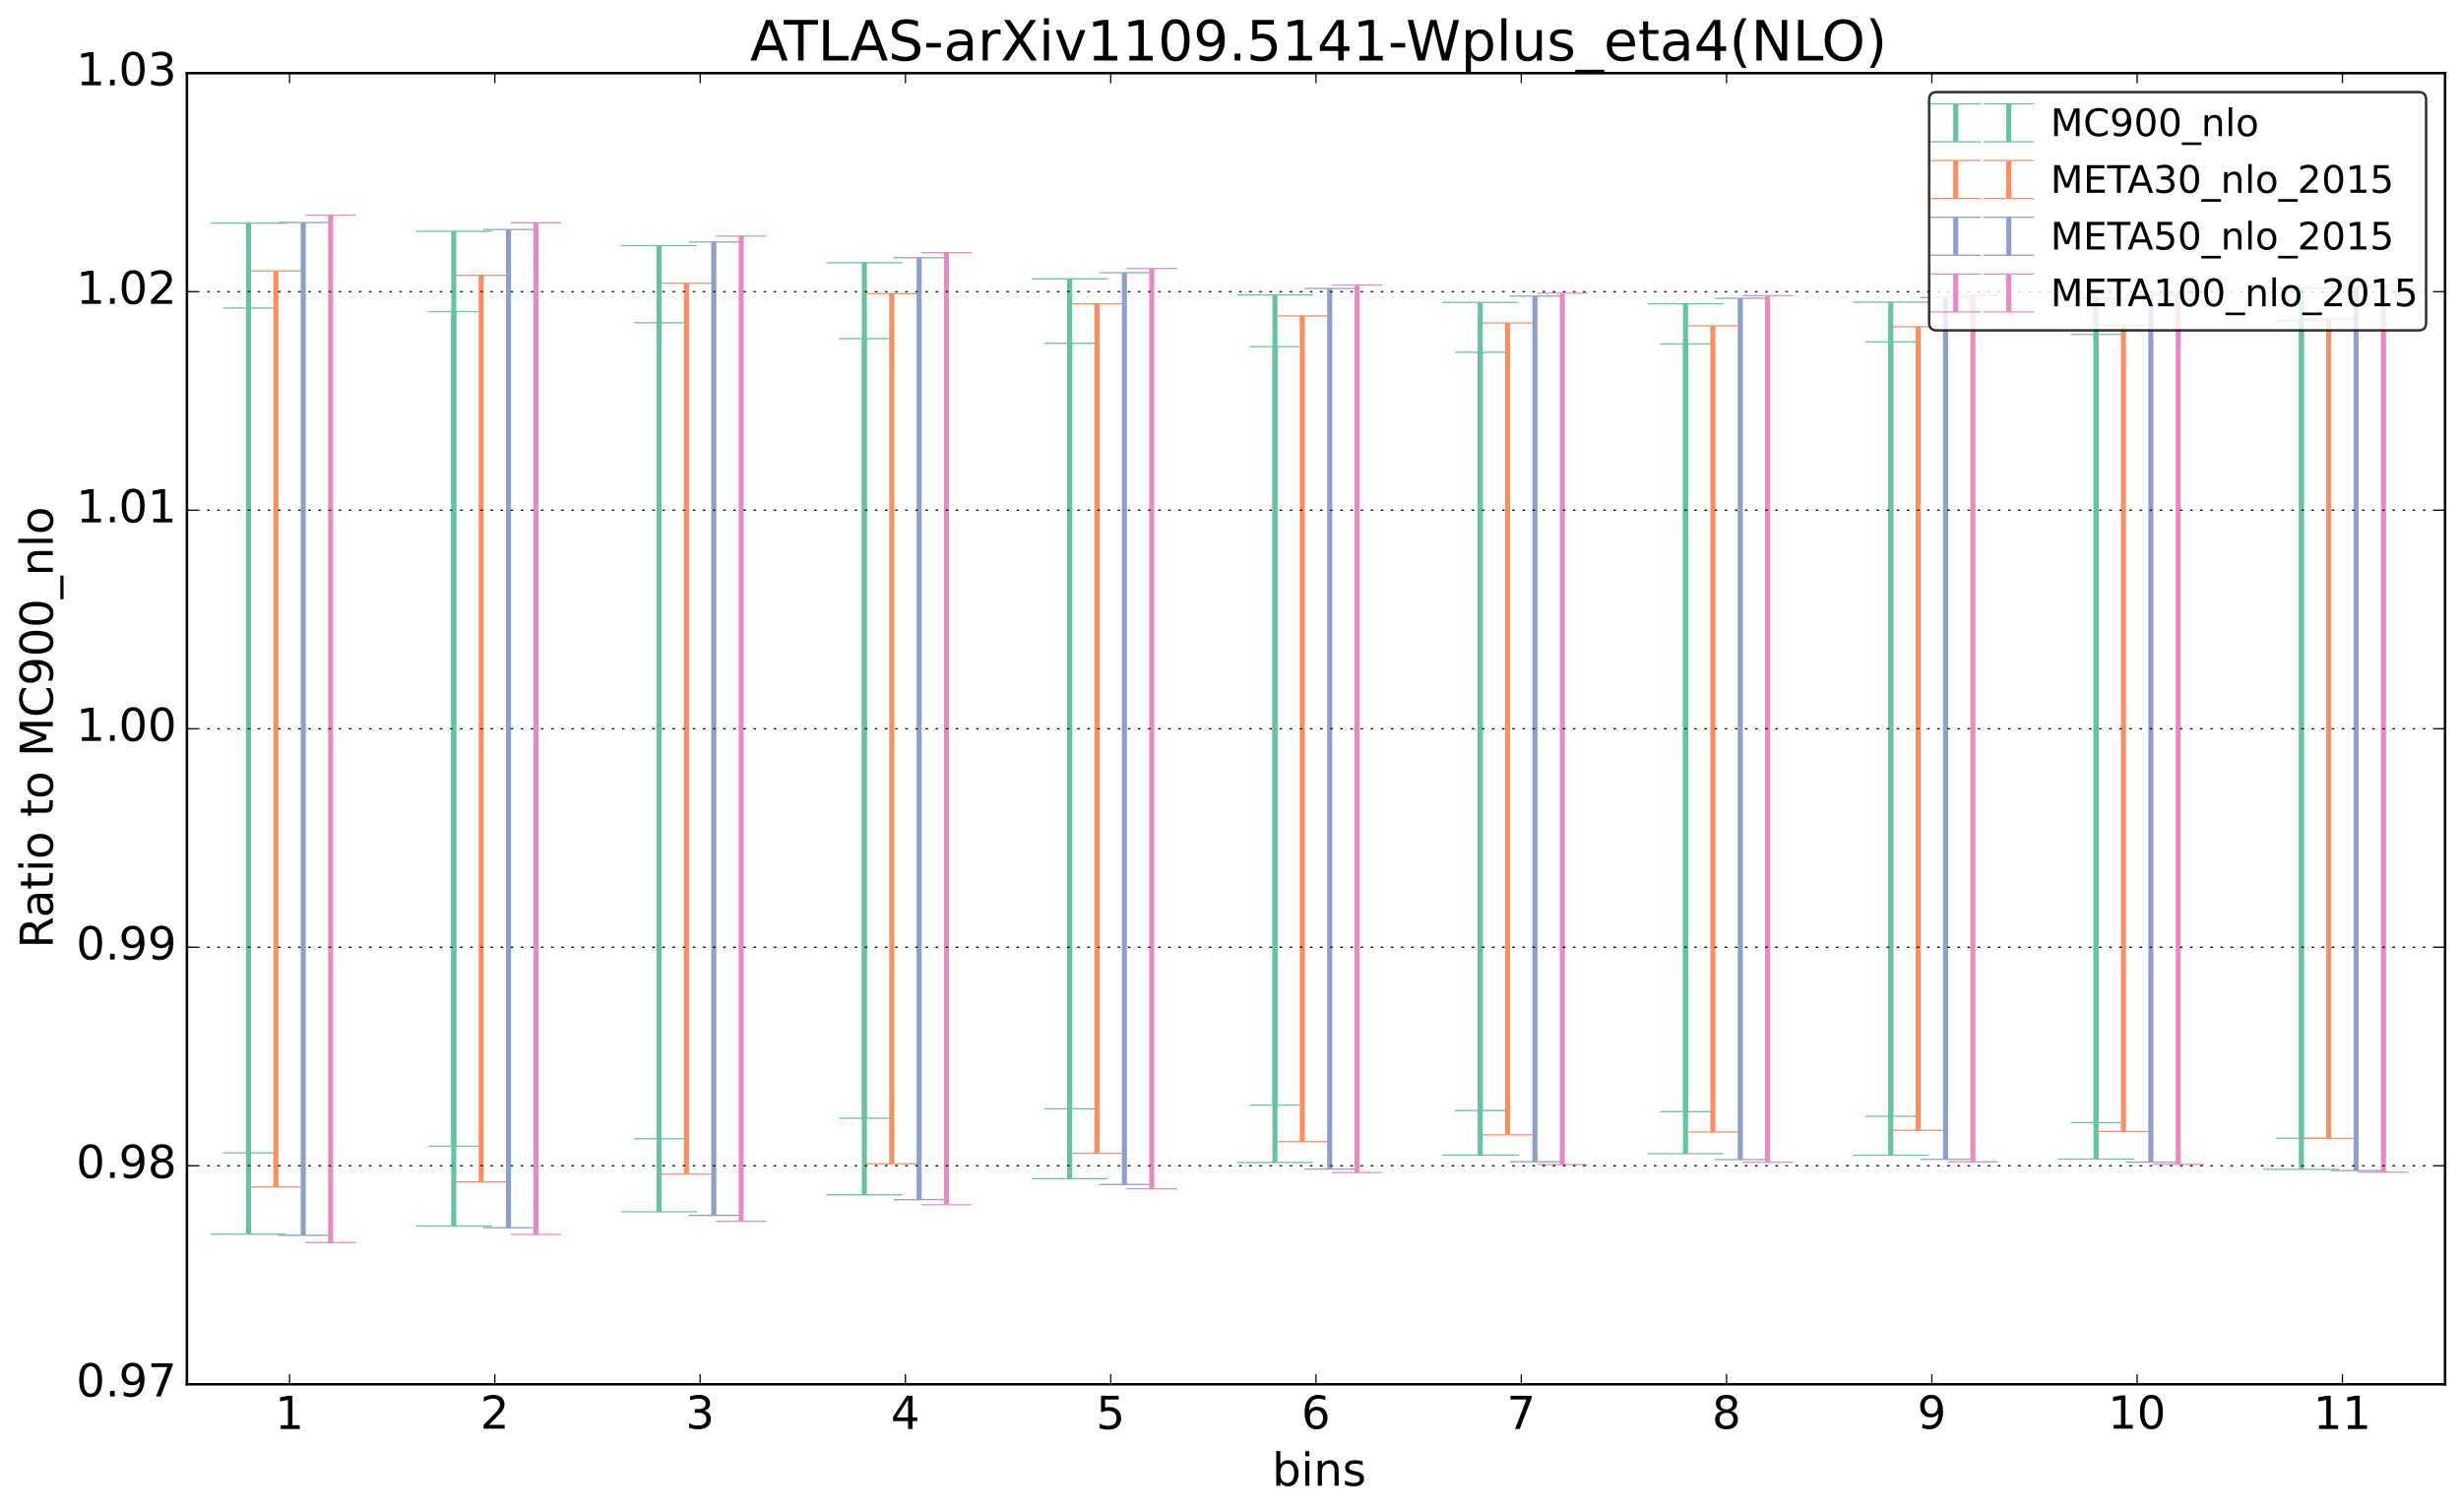
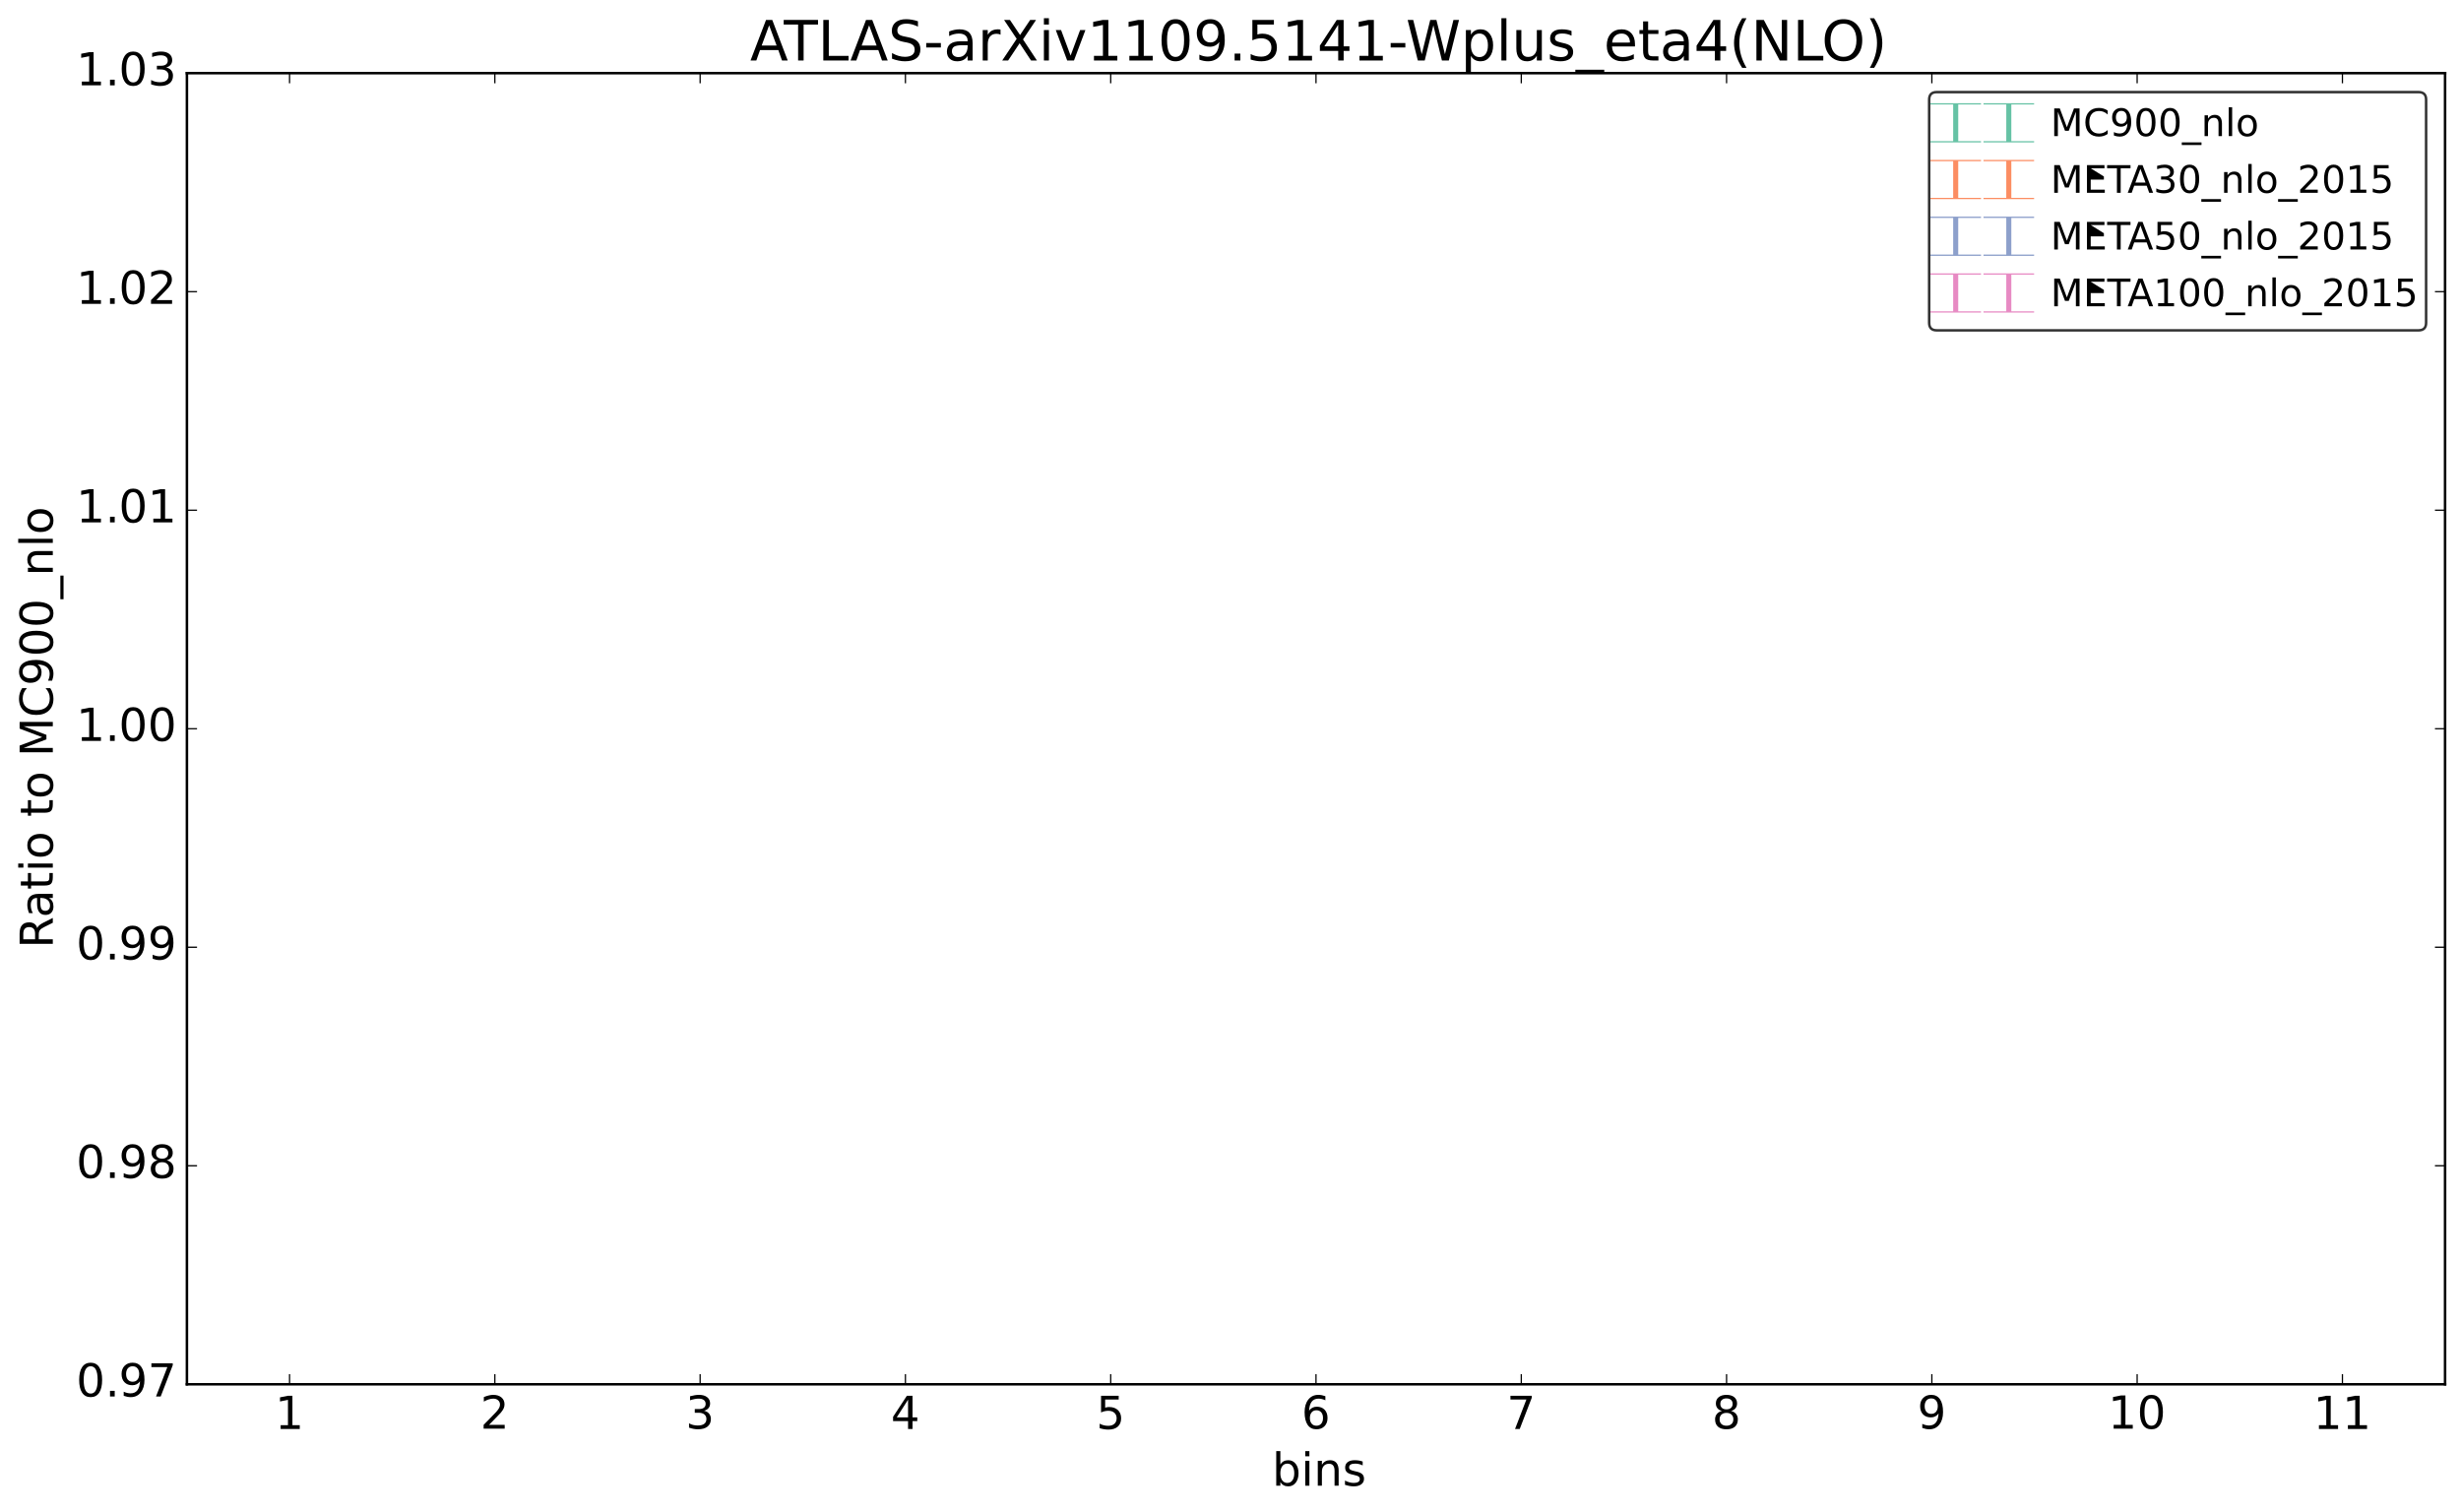
<svg xmlns="http://www.w3.org/2000/svg" xmlns:xlink="http://www.w3.org/1999/xlink" height="598pt" version="1.1" viewBox="0 0 973 598" width="973pt">
  <defs>
    <style type="text/css">
*{stroke-linecap:butt;stroke-linejoin:round;}
  </style>
  </defs>
  <g id="figure_1">
    <g id="patch_1">
      <path d=" M0 598.358 L973.901 598.358 L973.901 0 L0 0 z " style="fill:#ffffff;" />
    </g>
    <g id="axes_1">
      <g id="patch_2">
        <path d=" M73.901 547.317 L966.701 547.317 L966.701 28.917 L73.901 28.917 z " style="fill:#ffffff;" />
      </g>
      <g id="LineCollection_1">
        <path clip-path="url(#p2354065b22)" d=" M98.25 455.814 L98.25 121.777" style="fill:none;stroke:#66c2a5;stroke-width:2.0;" />
        <path clip-path="url(#p2354065b22)" d=" M179.414 453.203 L179.414 123.204" style="fill:none;stroke:#66c2a5;stroke-width:2.0;" />
        <path clip-path="url(#p2354065b22)" d=" M260.578 450.222 L260.578 127.613" style="fill:none;stroke:#66c2a5;stroke-width:2.0;" />
        <path clip-path="url(#p2354065b22)" d=" M341.741 442.108 L341.741 133.883" style="fill:none;stroke:#66c2a5;stroke-width:2.0;" />
        <path clip-path="url(#p2354065b22)" d=" M422.905 438.386 L422.905 135.725" style="fill:none;stroke:#66c2a5;stroke-width:2.0;" />
        <path clip-path="url(#p2354065b22)" d=" M504.069 436.986 L504.069 137.07" style="fill:none;stroke:#66c2a5;stroke-width:2.0;" />
        <path clip-path="url(#p2354065b22)" d=" M585.232 439.07 L585.232 139.28" style="fill:none;stroke:#66c2a5;stroke-width:2.0;" />
        <path clip-path="url(#p2354065b22)" d=" M666.396 439.524 L666.396 136.003" style="fill:none;stroke:#66c2a5;stroke-width:2.0;" />
        <path clip-path="url(#p2354065b22)" d=" M747.559 441.347 L747.559 135.2" style="fill:none;stroke:#66c2a5;stroke-width:2.0;" />
        <path clip-path="url(#p2354065b22)" d=" M828.723 443.849 L828.723 132.204" style="fill:none;stroke:#66c2a5;stroke-width:2.0;" />
        <path clip-path="url(#p2354065b22)" d=" M909.887 450.029 L909.887 126.754" style="fill:none;stroke:#66c2a5;stroke-width:2.0;" />
      </g>
      <g id="LineCollection_2">
        <path clip-path="url(#p2354065b22)" d=" M98.25 487.975 L98.25 88.258" style="fill:none;stroke:#66c2a5;stroke-width:2.0;" />
        <path clip-path="url(#p2354065b22)" d=" M179.414 484.751 L179.414 91.483" style="fill:none;stroke:#66c2a5;stroke-width:2.0;" />
        <path clip-path="url(#p2354065b22)" d=" M260.578 479.121 L260.578 97.112" style="fill:none;stroke:#66c2a5;stroke-width:2.0;" />
        <path clip-path="url(#p2354065b22)" d=" M341.741 472.386 L341.741 103.848" style="fill:none;stroke:#66c2a5;stroke-width:2.0;" />
        <path clip-path="url(#p2354065b22)" d=" M422.905 465.983 L422.905 110.25" style="fill:none;stroke:#66c2a5;stroke-width:2.0;" />
        <path clip-path="url(#p2354065b22)" d=" M504.069 459.616 L504.069 116.617" style="fill:none;stroke:#66c2a5;stroke-width:2.0;" />
        <path clip-path="url(#p2354065b22)" d=" M585.232 456.693 L585.232 119.54" style="fill:none;stroke:#66c2a5;stroke-width:2.0;" />
        <path clip-path="url(#p2354065b22)" d=" M666.396 456.131 L666.396 120.102" style="fill:none;stroke:#66c2a5;stroke-width:2.0;" />
        <path clip-path="url(#p2354065b22)" d=" M747.559 456.756 L747.559 119.477" style="fill:none;stroke:#66c2a5;stroke-width:2.0;" />
        <path clip-path="url(#p2354065b22)" d=" M828.723 458.279 L828.723 117.954" style="fill:none;stroke:#66c2a5;stroke-width:2.0;" />
        <path clip-path="url(#p2354065b22)" d=" M909.887 462.341 L909.887 113.892" style="fill:none;stroke:#66c2a5;stroke-width:2.0;" />
      </g>
      <g id="LineCollection_3">
        <path clip-path="url(#p2354065b22)" d=" M109.072 469.276 L109.072 107.128" style="fill:none;stroke:#fc8d62;stroke-width:2.0;" />
        <path clip-path="url(#p2354065b22)" d=" M190.236 467.299 L190.236 108.859" style="fill:none;stroke:#fc8d62;stroke-width:2.0;" />
        <path clip-path="url(#p2354065b22)" d=" M271.399 464.215 L271.399 111.993" style="fill:none;stroke:#fc8d62;stroke-width:2.0;" />
        <path clip-path="url(#p2354065b22)" d=" M352.563 460.122 L352.563 116.088" style="fill:none;stroke:#fc8d62;stroke-width:2.0;" />
        <path clip-path="url(#p2354065b22)" d=" M433.727 456.002 L433.727 120.129" style="fill:none;stroke:#fc8d62;stroke-width:2.0;" />
        <path clip-path="url(#p2354065b22)" d=" M514.89 451.393 L514.89 124.899" style="fill:none;stroke:#fc8d62;stroke-width:2.0;" />
        <path clip-path="url(#p2354065b22)" d=" M596.054 448.677 L596.054 127.694" style="fill:none;stroke:#fc8d62;stroke-width:2.0;" />
        <path clip-path="url(#p2354065b22)" d=" M677.218 447.576 L677.218 128.837" style="fill:none;stroke:#fc8d62;stroke-width:2.0;" />
        <path clip-path="url(#p2354065b22)" d=" M758.381 446.885 L758.381 129.166" style="fill:none;stroke:#fc8d62;stroke-width:2.0;" />
        <path clip-path="url(#p2354065b22)" d=" M839.545 447.367 L839.545 128.716" style="fill:none;stroke:#fc8d62;stroke-width:2.0;" />
        <path clip-path="url(#p2354065b22)" d=" M920.709 450.098 L920.709 126.074" style="fill:none;stroke:#fc8d62;stroke-width:2.0;" />
      </g>
      <g id="LineCollection_4">
        <path clip-path="url(#p2354065b22)" d=" M119.894 488.421 L119.894 87.984" style="fill:none;stroke:#8da0cb;stroke-width:2.0;" />
        <path clip-path="url(#p2354065b22)" d=" M201.058 485.408 L201.058 90.751" style="fill:none;stroke:#8da0cb;stroke-width:2.0;" />
        <path clip-path="url(#p2354065b22)" d=" M282.221 480.531 L282.221 95.677" style="fill:none;stroke:#8da0cb;stroke-width:2.0;" />
        <path clip-path="url(#p2354065b22)" d=" M363.385 474.312 L363.385 101.898" style="fill:none;stroke:#8da0cb;stroke-width:2.0;" />
        <path clip-path="url(#p2354065b22)" d=" M444.549 468.316 L444.549 107.815" style="fill:none;stroke:#8da0cb;stroke-width:2.0;" />
        <path clip-path="url(#p2354065b22)" d=" M525.712 462.246 L525.712 114.046" style="fill:none;stroke:#8da0cb;stroke-width:2.0;" />
        <path clip-path="url(#p2354065b22)" d=" M606.876 459.31 L606.876 117.062" style="fill:none;stroke:#8da0cb;stroke-width:2.0;" />
        <path clip-path="url(#p2354065b22)" d=" M688.039 458.483 L688.039 117.93" style="fill:none;stroke:#8da0cb;stroke-width:2.0;" />
        <path clip-path="url(#p2354065b22)" d=" M769.203 458.391 L769.203 117.66" style="fill:none;stroke:#8da0cb;stroke-width:2.0;" />
        <path clip-path="url(#p2354065b22)" d=" M850.367 459.486 L850.367 116.597" style="fill:none;stroke:#8da0cb;stroke-width:2.0;" />
        <path clip-path="url(#p2354065b22)" d=" M931.53 462.818 L931.53 113.355" style="fill:none;stroke:#8da0cb;stroke-width:2.0;" />
      </g>
      <g id="LineCollection_5">
        <path clip-path="url(#p2354065b22)" d=" M130.716 491.281 L130.716 85.123" style="fill:none;stroke:#e78ac3;stroke-width:2.0;" />
        <path clip-path="url(#p2354065b22)" d=" M211.879 488.068 L211.879 88.091" style="fill:none;stroke:#e78ac3;stroke-width:2.0;" />
        <path clip-path="url(#p2354065b22)" d=" M293.043 482.876 L293.043 93.333" style="fill:none;stroke:#e78ac3;stroke-width:2.0;" />
        <path clip-path="url(#p2354065b22)" d=" M374.207 476.313 L374.207 99.897" style="fill:none;stroke:#e78ac3;stroke-width:2.0;" />
        <path clip-path="url(#p2354065b22)" d=" M455.37 470 L455.37 106.131" style="fill:none;stroke:#e78ac3;stroke-width:2.0;" />
        <path clip-path="url(#p2354065b22)" d=" M536.534 463.594 L536.534 112.699" style="fill:none;stroke:#e78ac3;stroke-width:2.0;" />
        <path clip-path="url(#p2354065b22)" d=" M617.698 460.446 L617.698 115.926" style="fill:none;stroke:#e78ac3;stroke-width:2.0;" />
        <path clip-path="url(#p2354065b22)" d=" M698.861 459.519 L698.861 116.894" style="fill:none;stroke:#e78ac3;stroke-width:2.0;" />
        <path clip-path="url(#p2354065b22)" d=" M780.025 459.358 L780.025 116.693" style="fill:none;stroke:#e78ac3;stroke-width:2.0;" />
        <path clip-path="url(#p2354065b22)" d=" M861.189 460.347 L861.189 115.736" style="fill:none;stroke:#e78ac3;stroke-width:2.0;" />
        <path clip-path="url(#p2354065b22)" d=" M942.352 463.474 L942.352 112.698" style="fill:none;stroke:#e78ac3;stroke-width:2.0;" />
      </g>
      <g id="line2d_1">
        <defs>
          <path d=" M10 6.12323e-16 L-10 -6.12323e-16" id="m47a453df3d" style="stroke:#66c2a5;stroke-width:0.5;" />
        </defs>
        <g clip-path="url(#p2354065b22)">
          <use style="fill:#66c2a5;stroke:#66c2a5;stroke-width:0.5;" x="98.25" xlink:href="#m47a453df3d" y="455.814" />
          <use style="fill:#66c2a5;stroke:#66c2a5;stroke-width:0.5;" x="179.414" xlink:href="#m47a453df3d" y="453.203" />
          <use style="fill:#66c2a5;stroke:#66c2a5;stroke-width:0.5;" x="260.578" xlink:href="#m47a453df3d" y="450.222" />
          <use style="fill:#66c2a5;stroke:#66c2a5;stroke-width:0.5;" x="341.741" xlink:href="#m47a453df3d" y="442.108" />
          <use style="fill:#66c2a5;stroke:#66c2a5;stroke-width:0.5;" x="422.905" xlink:href="#m47a453df3d" y="438.386" />
          <use style="fill:#66c2a5;stroke:#66c2a5;stroke-width:0.5;" x="504.069" xlink:href="#m47a453df3d" y="436.986" />
          <use style="fill:#66c2a5;stroke:#66c2a5;stroke-width:0.5;" x="585.232" xlink:href="#m47a453df3d" y="439.07" />
          <use style="fill:#66c2a5;stroke:#66c2a5;stroke-width:0.5;" x="666.396" xlink:href="#m47a453df3d" y="439.524" />
          <use style="fill:#66c2a5;stroke:#66c2a5;stroke-width:0.5;" x="747.559" xlink:href="#m47a453df3d" y="441.347" />
          <use style="fill:#66c2a5;stroke:#66c2a5;stroke-width:0.5;" x="828.723" xlink:href="#m47a453df3d" y="443.849" />
          <use style="fill:#66c2a5;stroke:#66c2a5;stroke-width:0.5;" x="909.887" xlink:href="#m47a453df3d" y="450.029" />
        </g>
      </g>
      <g id="line2d_2">
        <g clip-path="url(#p2354065b22)">
          <use style="fill:#66c2a5;stroke:#66c2a5;stroke-width:0.5;" x="98.25" xlink:href="#m47a453df3d" y="121.777" />
          <use style="fill:#66c2a5;stroke:#66c2a5;stroke-width:0.5;" x="179.414" xlink:href="#m47a453df3d" y="123.204" />
          <use style="fill:#66c2a5;stroke:#66c2a5;stroke-width:0.5;" x="260.578" xlink:href="#m47a453df3d" y="127.613" />
          <use style="fill:#66c2a5;stroke:#66c2a5;stroke-width:0.5;" x="341.741" xlink:href="#m47a453df3d" y="133.883" />
          <use style="fill:#66c2a5;stroke:#66c2a5;stroke-width:0.5;" x="422.905" xlink:href="#m47a453df3d" y="135.725" />
          <use style="fill:#66c2a5;stroke:#66c2a5;stroke-width:0.5;" x="504.069" xlink:href="#m47a453df3d" y="137.07" />
          <use style="fill:#66c2a5;stroke:#66c2a5;stroke-width:0.5;" x="585.232" xlink:href="#m47a453df3d" y="139.28" />
          <use style="fill:#66c2a5;stroke:#66c2a5;stroke-width:0.5;" x="666.396" xlink:href="#m47a453df3d" y="136.003" />
          <use style="fill:#66c2a5;stroke:#66c2a5;stroke-width:0.5;" x="747.559" xlink:href="#m47a453df3d" y="135.2" />
          <use style="fill:#66c2a5;stroke:#66c2a5;stroke-width:0.5;" x="828.723" xlink:href="#m47a453df3d" y="132.204" />
          <use style="fill:#66c2a5;stroke:#66c2a5;stroke-width:0.5;" x="909.887" xlink:href="#m47a453df3d" y="126.754" />
        </g>
      </g>
      <g id="line2d_3" />
      <g id="line2d_4">
        <defs>
          <path d=" M15 9.18485e-16 L-15 -9.18485e-16" id="m4ee312dd9a" style="stroke:#66c2a5;stroke-width:0.5;" />
        </defs>
        <g clip-path="url(#p2354065b22)">
          <use style="fill:#66c2a5;stroke:#66c2a5;stroke-width:0.5;" x="98.25" xlink:href="#m4ee312dd9a" y="487.975" />
          <use style="fill:#66c2a5;stroke:#66c2a5;stroke-width:0.5;" x="179.414" xlink:href="#m4ee312dd9a" y="484.751" />
          <use style="fill:#66c2a5;stroke:#66c2a5;stroke-width:0.5;" x="260.578" xlink:href="#m4ee312dd9a" y="479.121" />
          <use style="fill:#66c2a5;stroke:#66c2a5;stroke-width:0.5;" x="341.741" xlink:href="#m4ee312dd9a" y="472.386" />
          <use style="fill:#66c2a5;stroke:#66c2a5;stroke-width:0.5;" x="422.905" xlink:href="#m4ee312dd9a" y="465.983" />
          <use style="fill:#66c2a5;stroke:#66c2a5;stroke-width:0.5;" x="504.069" xlink:href="#m4ee312dd9a" y="459.616" />
          <use style="fill:#66c2a5;stroke:#66c2a5;stroke-width:0.5;" x="585.232" xlink:href="#m4ee312dd9a" y="456.693" />
          <use style="fill:#66c2a5;stroke:#66c2a5;stroke-width:0.5;" x="666.396" xlink:href="#m4ee312dd9a" y="456.131" />
          <use style="fill:#66c2a5;stroke:#66c2a5;stroke-width:0.5;" x="747.559" xlink:href="#m4ee312dd9a" y="456.756" />
          <use style="fill:#66c2a5;stroke:#66c2a5;stroke-width:0.5;" x="828.723" xlink:href="#m4ee312dd9a" y="458.279" />
          <use style="fill:#66c2a5;stroke:#66c2a5;stroke-width:0.5;" x="909.887" xlink:href="#m4ee312dd9a" y="462.341" />
        </g>
      </g>
      <g id="line2d_5">
        <g clip-path="url(#p2354065b22)">
          <use style="fill:#66c2a5;stroke:#66c2a5;stroke-width:0.5;" x="98.25" xlink:href="#m4ee312dd9a" y="88.258" />
          <use style="fill:#66c2a5;stroke:#66c2a5;stroke-width:0.5;" x="179.414" xlink:href="#m4ee312dd9a" y="91.483" />
          <use style="fill:#66c2a5;stroke:#66c2a5;stroke-width:0.5;" x="260.578" xlink:href="#m4ee312dd9a" y="97.112" />
          <use style="fill:#66c2a5;stroke:#66c2a5;stroke-width:0.5;" x="341.741" xlink:href="#m4ee312dd9a" y="103.848" />
          <use style="fill:#66c2a5;stroke:#66c2a5;stroke-width:0.5;" x="422.905" xlink:href="#m4ee312dd9a" y="110.25" />
          <use style="fill:#66c2a5;stroke:#66c2a5;stroke-width:0.5;" x="504.069" xlink:href="#m4ee312dd9a" y="116.617" />
          <use style="fill:#66c2a5;stroke:#66c2a5;stroke-width:0.5;" x="585.232" xlink:href="#m4ee312dd9a" y="119.54" />
          <use style="fill:#66c2a5;stroke:#66c2a5;stroke-width:0.5;" x="666.396" xlink:href="#m4ee312dd9a" y="120.102" />
          <use style="fill:#66c2a5;stroke:#66c2a5;stroke-width:0.5;" x="747.559" xlink:href="#m4ee312dd9a" y="119.477" />
          <use style="fill:#66c2a5;stroke:#66c2a5;stroke-width:0.5;" x="828.723" xlink:href="#m4ee312dd9a" y="117.954" />
          <use style="fill:#66c2a5;stroke:#66c2a5;stroke-width:0.5;" x="909.887" xlink:href="#m4ee312dd9a" y="113.892" />
        </g>
      </g>
      <g id="line2d_6" />
      <g id="line2d_7">
        <defs>
          <path d=" M10 6.12323e-16 L-10 -6.12323e-16" id="md274c8b2e8" style="stroke:#fc8d62;stroke-width:0.5;" />
        </defs>
        <g clip-path="url(#p2354065b22)">
          <use style="fill:#fc8d62;stroke:#fc8d62;stroke-width:0.5;" x="109.072" xlink:href="#md274c8b2e8" y="469.276" />
          <use style="fill:#fc8d62;stroke:#fc8d62;stroke-width:0.5;" x="190.236" xlink:href="#md274c8b2e8" y="467.299" />
          <use style="fill:#fc8d62;stroke:#fc8d62;stroke-width:0.5;" x="271.399" xlink:href="#md274c8b2e8" y="464.215" />
          <use style="fill:#fc8d62;stroke:#fc8d62;stroke-width:0.5;" x="352.563" xlink:href="#md274c8b2e8" y="460.122" />
          <use style="fill:#fc8d62;stroke:#fc8d62;stroke-width:0.5;" x="433.727" xlink:href="#md274c8b2e8" y="456.002" />
          <use style="fill:#fc8d62;stroke:#fc8d62;stroke-width:0.5;" x="514.89" xlink:href="#md274c8b2e8" y="451.393" />
          <use style="fill:#fc8d62;stroke:#fc8d62;stroke-width:0.5;" x="596.054" xlink:href="#md274c8b2e8" y="448.677" />
          <use style="fill:#fc8d62;stroke:#fc8d62;stroke-width:0.5;" x="677.218" xlink:href="#md274c8b2e8" y="447.576" />
          <use style="fill:#fc8d62;stroke:#fc8d62;stroke-width:0.5;" x="758.381" xlink:href="#md274c8b2e8" y="446.885" />
          <use style="fill:#fc8d62;stroke:#fc8d62;stroke-width:0.5;" x="839.545" xlink:href="#md274c8b2e8" y="447.367" />
          <use style="fill:#fc8d62;stroke:#fc8d62;stroke-width:0.5;" x="920.709" xlink:href="#md274c8b2e8" y="450.098" />
        </g>
      </g>
      <g id="line2d_8">
        <g clip-path="url(#p2354065b22)">
          <use style="fill:#fc8d62;stroke:#fc8d62;stroke-width:0.5;" x="109.072" xlink:href="#md274c8b2e8" y="107.128" />
          <use style="fill:#fc8d62;stroke:#fc8d62;stroke-width:0.5;" x="190.236" xlink:href="#md274c8b2e8" y="108.859" />
          <use style="fill:#fc8d62;stroke:#fc8d62;stroke-width:0.5;" x="271.399" xlink:href="#md274c8b2e8" y="111.993" />
          <use style="fill:#fc8d62;stroke:#fc8d62;stroke-width:0.5;" x="352.563" xlink:href="#md274c8b2e8" y="116.088" />
          <use style="fill:#fc8d62;stroke:#fc8d62;stroke-width:0.5;" x="433.727" xlink:href="#md274c8b2e8" y="120.129" />
          <use style="fill:#fc8d62;stroke:#fc8d62;stroke-width:0.5;" x="514.89" xlink:href="#md274c8b2e8" y="124.899" />
          <use style="fill:#fc8d62;stroke:#fc8d62;stroke-width:0.5;" x="596.054" xlink:href="#md274c8b2e8" y="127.694" />
          <use style="fill:#fc8d62;stroke:#fc8d62;stroke-width:0.5;" x="677.218" xlink:href="#md274c8b2e8" y="128.837" />
          <use style="fill:#fc8d62;stroke:#fc8d62;stroke-width:0.5;" x="758.381" xlink:href="#md274c8b2e8" y="129.166" />
          <use style="fill:#fc8d62;stroke:#fc8d62;stroke-width:0.5;" x="839.545" xlink:href="#md274c8b2e8" y="128.716" />
          <use style="fill:#fc8d62;stroke:#fc8d62;stroke-width:0.5;" x="920.709" xlink:href="#md274c8b2e8" y="126.074" />
        </g>
      </g>
      <g id="line2d_9" />
      <g id="line2d_10">
        <defs>
          <path d=" M10 6.12323e-16 L-10 -6.12323e-16" id="m53d0598f09" style="stroke:#8da0cb;stroke-width:0.5;" />
        </defs>
        <g clip-path="url(#p2354065b22)">
          <use style="fill:#8da0cb;stroke:#8da0cb;stroke-width:0.5;" x="119.894" xlink:href="#m53d0598f09" y="488.421" />
          <use style="fill:#8da0cb;stroke:#8da0cb;stroke-width:0.5;" x="201.058" xlink:href="#m53d0598f09" y="485.408" />
          <use style="fill:#8da0cb;stroke:#8da0cb;stroke-width:0.5;" x="282.221" xlink:href="#m53d0598f09" y="480.531" />
          <use style="fill:#8da0cb;stroke:#8da0cb;stroke-width:0.5;" x="363.385" xlink:href="#m53d0598f09" y="474.312" />
          <use style="fill:#8da0cb;stroke:#8da0cb;stroke-width:0.5;" x="444.549" xlink:href="#m53d0598f09" y="468.316" />
          <use style="fill:#8da0cb;stroke:#8da0cb;stroke-width:0.5;" x="525.712" xlink:href="#m53d0598f09" y="462.246" />
          <use style="fill:#8da0cb;stroke:#8da0cb;stroke-width:0.5;" x="606.876" xlink:href="#m53d0598f09" y="459.31" />
          <use style="fill:#8da0cb;stroke:#8da0cb;stroke-width:0.5;" x="688.039" xlink:href="#m53d0598f09" y="458.483" />
          <use style="fill:#8da0cb;stroke:#8da0cb;stroke-width:0.5;" x="769.203" xlink:href="#m53d0598f09" y="458.391" />
          <use style="fill:#8da0cb;stroke:#8da0cb;stroke-width:0.5;" x="850.367" xlink:href="#m53d0598f09" y="459.486" />
          <use style="fill:#8da0cb;stroke:#8da0cb;stroke-width:0.5;" x="931.53" xlink:href="#m53d0598f09" y="462.818" />
        </g>
      </g>
      <g id="line2d_11">
        <g clip-path="url(#p2354065b22)">
          <use style="fill:#8da0cb;stroke:#8da0cb;stroke-width:0.5;" x="119.894" xlink:href="#m53d0598f09" y="87.984" />
          <use style="fill:#8da0cb;stroke:#8da0cb;stroke-width:0.5;" x="201.058" xlink:href="#m53d0598f09" y="90.751" />
          <use style="fill:#8da0cb;stroke:#8da0cb;stroke-width:0.5;" x="282.221" xlink:href="#m53d0598f09" y="95.677" />
          <use style="fill:#8da0cb;stroke:#8da0cb;stroke-width:0.5;" x="363.385" xlink:href="#m53d0598f09" y="101.898" />
          <use style="fill:#8da0cb;stroke:#8da0cb;stroke-width:0.5;" x="444.549" xlink:href="#m53d0598f09" y="107.815" />
          <use style="fill:#8da0cb;stroke:#8da0cb;stroke-width:0.5;" x="525.712" xlink:href="#m53d0598f09" y="114.046" />
          <use style="fill:#8da0cb;stroke:#8da0cb;stroke-width:0.5;" x="606.876" xlink:href="#m53d0598f09" y="117.062" />
          <use style="fill:#8da0cb;stroke:#8da0cb;stroke-width:0.5;" x="688.039" xlink:href="#m53d0598f09" y="117.93" />
          <use style="fill:#8da0cb;stroke:#8da0cb;stroke-width:0.5;" x="769.203" xlink:href="#m53d0598f09" y="117.66" />
          <use style="fill:#8da0cb;stroke:#8da0cb;stroke-width:0.5;" x="850.367" xlink:href="#m53d0598f09" y="116.597" />
          <use style="fill:#8da0cb;stroke:#8da0cb;stroke-width:0.5;" x="931.53" xlink:href="#m53d0598f09" y="113.355" />
        </g>
      </g>
      <g id="line2d_12" />
      <g id="line2d_13">
        <defs>
          <path d=" M10 6.12323e-16 L-10 -6.12323e-16" id="m14263a314f" style="stroke:#e78ac3;stroke-width:0.5;" />
        </defs>
        <g clip-path="url(#p2354065b22)">
          <use style="fill:#e78ac3;stroke:#e78ac3;stroke-width:0.5;" x="130.716" xlink:href="#m14263a314f" y="491.281" />
          <use style="fill:#e78ac3;stroke:#e78ac3;stroke-width:0.5;" x="211.879" xlink:href="#m14263a314f" y="488.068" />
          <use style="fill:#e78ac3;stroke:#e78ac3;stroke-width:0.5;" x="293.043" xlink:href="#m14263a314f" y="482.876" />
          <use style="fill:#e78ac3;stroke:#e78ac3;stroke-width:0.5;" x="374.207" xlink:href="#m14263a314f" y="476.313" />
          <use style="fill:#e78ac3;stroke:#e78ac3;stroke-width:0.5;" x="455.37" xlink:href="#m14263a314f" y="470" />
          <use style="fill:#e78ac3;stroke:#e78ac3;stroke-width:0.5;" x="536.534" xlink:href="#m14263a314f" y="463.594" />
          <use style="fill:#e78ac3;stroke:#e78ac3;stroke-width:0.5;" x="617.698" xlink:href="#m14263a314f" y="460.446" />
          <use style="fill:#e78ac3;stroke:#e78ac3;stroke-width:0.5;" x="698.861" xlink:href="#m14263a314f" y="459.519" />
          <use style="fill:#e78ac3;stroke:#e78ac3;stroke-width:0.5;" x="780.025" xlink:href="#m14263a314f" y="459.358" />
          <use style="fill:#e78ac3;stroke:#e78ac3;stroke-width:0.5;" x="861.189" xlink:href="#m14263a314f" y="460.347" />
          <use style="fill:#e78ac3;stroke:#e78ac3;stroke-width:0.5;" x="942.352" xlink:href="#m14263a314f" y="463.474" />
        </g>
      </g>
      <g id="line2d_14">
        <g clip-path="url(#p2354065b22)">
          <use style="fill:#e78ac3;stroke:#e78ac3;stroke-width:0.5;" x="130.716" xlink:href="#m14263a314f" y="85.123" />
          <use style="fill:#e78ac3;stroke:#e78ac3;stroke-width:0.5;" x="211.879" xlink:href="#m14263a314f" y="88.09" />
          <use style="fill:#e78ac3;stroke:#e78ac3;stroke-width:0.5;" x="293.043" xlink:href="#m14263a314f" y="93.333" />
          <use style="fill:#e78ac3;stroke:#e78ac3;stroke-width:0.5;" x="374.207" xlink:href="#m14263a314f" y="99.897" />
          <use style="fill:#e78ac3;stroke:#e78ac3;stroke-width:0.5;" x="455.37" xlink:href="#m14263a314f" y="106.131" />
          <use style="fill:#e78ac3;stroke:#e78ac3;stroke-width:0.5;" x="536.534" xlink:href="#m14263a314f" y="112.699" />
          <use style="fill:#e78ac3;stroke:#e78ac3;stroke-width:0.5;" x="617.698" xlink:href="#m14263a314f" y="115.926" />
          <use style="fill:#e78ac3;stroke:#e78ac3;stroke-width:0.5;" x="698.861" xlink:href="#m14263a314f" y="116.894" />
          <use style="fill:#e78ac3;stroke:#e78ac3;stroke-width:0.5;" x="780.025" xlink:href="#m14263a314f" y="116.693" />
          <use style="fill:#e78ac3;stroke:#e78ac3;stroke-width:0.5;" x="861.189" xlink:href="#m14263a314f" y="115.736" />
          <use style="fill:#e78ac3;stroke:#e78ac3;stroke-width:0.5;" x="942.352" xlink:href="#m14263a314f" y="112.698" />
        </g>
      </g>
      <g id="line2d_15" />
      <g id="patch_3">
        <path d=" M966.701 547.317 L966.701 28.917" style="fill:none;stroke:#000000;stroke-linecap:square;stroke-linejoin:miter;" />
      </g>
      <g id="patch_4">
        <path d=" M73.901 28.917 L966.701 28.917" style="fill:none;stroke:#000000;stroke-linecap:square;stroke-linejoin:miter;" />
      </g>
      <g id="patch_5">
        <path d=" M73.901 547.317 L73.901 28.917" style="fill:none;stroke:#000000;stroke-linecap:square;stroke-linejoin:miter;" />
      </g>
      <g id="patch_6">
        <path d=" M73.901 547.317 L966.701 547.317" style="fill:none;stroke:#000000;stroke-linecap:square;stroke-linejoin:miter;" />
      </g>
      <g id="matplotlib.axis_1">
        <g id="xtick_1">
          <g id="line2d_16">
            <defs>
              <path d=" M0 0 L0 -4" id="mc7db9fdffb" style="stroke:#000000;stroke-width:0.5;" />
            </defs>
            <g>
              <use style="stroke:#000000;stroke-width:0.5;" x="114.483" xlink:href="#mc7db9fdffb" y="547.317" />
            </g>
          </g>
          <g id="line2d_17">
            <defs>
              <path d=" M0 0 L0 4" id="m5a7d422ac3" style="stroke:#000000;stroke-width:0.5;" />
            </defs>
            <g>
              <use style="stroke:#000000;stroke-width:0.5;" x="114.483" xlink:href="#m5a7d422ac3" y="28.917" />
            </g>
          </g>
          <g id="text_1">
            <defs>
              <path d=" M12.406 8.297 L28.516 8.297 L28.516 63.922 L10.984 60.406 L10.984 69.391 L28.422 72.906 L38.281 72.906 L38.281 8.297 L54.391 8.297 L54.391 0 L12.406 0 z " id="BitstreamVeraSans-Roman-31" />
            </defs>
            <g transform="translate(108.723 564.994)scale(0.18 -0.18)">
              <use transform="translate(0.0 0.094)" xlink:href="#BitstreamVeraSans-Roman-31" />
            </g>
          </g>
        </g>
        <g id="xtick_2">
          <g id="line2d_18">
            <g>
              <use style="stroke:#000000;stroke-width:0.5;" x="195.647" xlink:href="#mc7db9fdffb" y="547.317" />
            </g>
          </g>
          <g id="line2d_19">
            <g>
              <use style="stroke:#000000;stroke-width:0.5;" x="195.647" xlink:href="#m5a7d422ac3" y="28.917" />
            </g>
          </g>
          <g id="text_2">
            <defs>
              <path d=" M19.188 8.297 L53.609 8.297 L53.609 0 L7.328 0 L7.328 8.297 Q12.938 14.109 22.625 23.891 Q32.328 33.688 34.812 36.531 Q39.547 41.844 41.422 45.531 Q43.312 49.219 43.312 52.781 Q43.312 58.594 39.234 62.25 Q35.156 65.922 28.609 65.922 Q23.969 65.922 18.812 64.312 Q13.672 62.703 7.812 59.422 L7.812 69.391 Q13.766 71.781 18.938 73 Q24.125 74.219 28.422 74.219 Q39.75 74.219 46.484 68.547 Q53.219 62.891 53.219 53.422 Q53.219 48.922 51.531 44.891 Q49.859 40.875 45.406 35.406 Q44.188 33.984 37.641 27.219 Q31.109 20.453 19.188 8.297" id="BitstreamVeraSans-Roman-32" />
            </defs>
            <g transform="translate(189.887 564.994)scale(0.18 -0.18)">
              <use transform="translate(0.0 0.781)" xlink:href="#BitstreamVeraSans-Roman-32" />
            </g>
          </g>
        </g>
        <g id="xtick_3">
          <g id="line2d_20">
            <g>
              <use style="stroke:#000000;stroke-width:0.5;" x="276.81" xlink:href="#mc7db9fdffb" y="547.317" />
            </g>
          </g>
          <g id="line2d_21">
            <g>
              <use style="stroke:#000000;stroke-width:0.5;" x="276.81" xlink:href="#m5a7d422ac3" y="28.917" />
            </g>
          </g>
          <g id="text_3">
            <defs>
              <path d=" M40.578 39.312 Q47.656 37.797 51.625 33 Q55.609 28.219 55.609 21.188 Q55.609 10.406 48.188 4.484 Q40.766 -1.422 27.094 -1.422 Q22.516 -1.422 17.656 -0.516 Q12.797 0.391 7.625 2.203 L7.625 11.719 Q11.719 9.328 16.594 8.109 Q21.484 6.891 26.812 6.891 Q36.078 6.891 40.938 10.547 Q45.797 14.203 45.797 21.188 Q45.797 27.641 41.281 31.266 Q36.766 34.906 28.719 34.906 L20.219 34.906 L20.219 43.016 L29.109 43.016 Q36.375 43.016 40.234 45.922 Q44.094 48.828 44.094 54.297 Q44.094 59.906 40.109 62.906 Q36.141 65.922 28.719 65.922 Q24.656 65.922 20.016 65.031 Q15.375 64.156 9.812 62.312 L9.812 71.094 Q15.438 72.656 20.344 73.438 Q25.25 74.219 29.594 74.219 Q40.828 74.219 47.359 69.109 Q53.906 64.016 53.906 55.328 Q53.906 49.266 50.438 45.094 Q46.969 40.922 40.578 39.312" id="BitstreamVeraSans-Roman-33" />
            </defs>
            <g transform="translate(271.05 564.994)scale(0.18 -0.18)">
              <use transform="translate(0.0 0.781)" xlink:href="#BitstreamVeraSans-Roman-33" />
            </g>
          </g>
        </g>
        <g id="xtick_4">
          <g id="line2d_22">
            <g>
              <use style="stroke:#000000;stroke-width:0.5;" x="357.974" xlink:href="#mc7db9fdffb" y="547.317" />
            </g>
          </g>
          <g id="line2d_23">
            <g>
              <use style="stroke:#000000;stroke-width:0.5;" x="357.974" xlink:href="#m5a7d422ac3" y="28.917" />
            </g>
          </g>
          <g id="text_4">
            <defs>
              <path d=" M37.797 64.312 L12.891 25.391 L37.797 25.391 z  M35.203 72.906 L47.609 72.906 L47.609 25.391 L58.016 25.391 L58.016 17.188 L47.609 17.188 L47.609 0 L37.797 0 L37.797 17.188 L4.891 17.188 L4.891 26.703 z " id="BitstreamVeraSans-Roman-34" />
            </defs>
            <g transform="translate(352.214 564.994)scale(0.18 -0.18)">
              <use transform="translate(0.0 0.094)" xlink:href="#BitstreamVeraSans-Roman-34" />
            </g>
          </g>
        </g>
        <g id="xtick_5">
          <g id="line2d_24">
            <g>
              <use style="stroke:#000000;stroke-width:0.5;" x="439.138" xlink:href="#mc7db9fdffb" y="547.317" />
            </g>
          </g>
          <g id="line2d_25">
            <g>
              <use style="stroke:#000000;stroke-width:0.5;" x="439.138" xlink:href="#m5a7d422ac3" y="28.917" />
            </g>
          </g>
          <g id="text_5">
            <defs>
              <path d=" M10.797 72.906 L49.516 72.906 L49.516 64.594 L19.828 64.594 L19.828 46.734 Q21.969 47.469 24.109 47.828 Q26.266 48.188 28.422 48.188 Q40.625 48.188 47.75 41.5 Q54.891 34.812 54.891 23.391 Q54.891 11.625 47.562 5.094 Q40.234 -1.422 26.906 -1.422 Q22.312 -1.422 17.547 -0.641 Q12.797 0.141 7.719 1.703 L7.719 11.625 Q12.109 9.234 16.797 8.062 Q21.484 6.891 26.703 6.891 Q35.156 6.891 40.078 11.328 Q45.016 15.766 45.016 23.391 Q45.016 31 40.078 35.438 Q35.156 39.891 26.703 39.891 Q22.75 39.891 18.812 39.016 Q14.891 38.141 10.797 36.281 z " id="BitstreamVeraSans-Roman-35" />
            </defs>
            <g transform="translate(433.378 564.994)scale(0.18 -0.18)">
              <use transform="translate(0.0 0.094)" xlink:href="#BitstreamVeraSans-Roman-35" />
            </g>
          </g>
        </g>
        <g id="xtick_6">
          <g id="line2d_26">
            <g>
              <use style="stroke:#000000;stroke-width:0.5;" x="520.301" xlink:href="#mc7db9fdffb" y="547.317" />
            </g>
          </g>
          <g id="line2d_27">
            <g>
              <use style="stroke:#000000;stroke-width:0.5;" x="520.301" xlink:href="#m5a7d422ac3" y="28.917" />
            </g>
          </g>
          <g id="text_6">
            <defs>
              <path d=" M33.016 40.375 Q26.375 40.375 22.484 35.828 Q18.609 31.297 18.609 23.391 Q18.609 15.531 22.484 10.953 Q26.375 6.391 33.016 6.391 Q39.656 6.391 43.531 10.953 Q47.406 15.531 47.406 23.391 Q47.406 31.297 43.531 35.828 Q39.656 40.375 33.016 40.375 M52.594 71.297 L52.594 62.312 Q48.875 64.062 45.094 64.984 Q41.312 65.922 37.594 65.922 Q27.828 65.922 22.672 59.328 Q17.531 52.734 16.797 39.406 Q19.672 43.656 24.016 45.922 Q28.375 48.188 33.594 48.188 Q44.578 48.188 50.953 41.516 Q57.328 34.859 57.328 23.391 Q57.328 12.156 50.688 5.359 Q44.047 -1.422 33.016 -1.422 Q20.359 -1.422 13.672 8.266 Q6.984 17.969 6.984 36.375 Q6.984 53.656 15.188 63.938 Q23.391 74.219 37.203 74.219 Q40.922 74.219 44.703 73.484 Q48.484 72.75 52.594 71.297" id="BitstreamVeraSans-Roman-36" />
            </defs>
            <g transform="translate(514.541 564.994)scale(0.18 -0.18)">
              <use transform="translate(0.0 0.781)" xlink:href="#BitstreamVeraSans-Roman-36" />
            </g>
          </g>
        </g>
        <g id="xtick_7">
          <g id="line2d_28">
            <g>
              <use style="stroke:#000000;stroke-width:0.5;" x="601.465" xlink:href="#mc7db9fdffb" y="547.317" />
            </g>
          </g>
          <g id="line2d_29">
            <g>
              <use style="stroke:#000000;stroke-width:0.5;" x="601.465" xlink:href="#m5a7d422ac3" y="28.917" />
            </g>
          </g>
          <g id="text_7">
            <defs>
              <path d=" M8.203 72.906 L55.078 72.906 L55.078 68.703 L28.609 0 L18.312 0 L43.219 64.594 L8.203 64.594 z " id="BitstreamVeraSans-Roman-37" />
            </defs>
            <g transform="translate(595.705 564.994)scale(0.18 -0.18)">
              <use transform="translate(0.0 0.094)" xlink:href="#BitstreamVeraSans-Roman-37" />
            </g>
          </g>
        </g>
        <g id="xtick_8">
          <g id="line2d_30">
            <g>
              <use style="stroke:#000000;stroke-width:0.5;" x="682.629" xlink:href="#mc7db9fdffb" y="547.317" />
            </g>
          </g>
          <g id="line2d_31">
            <g>
              <use style="stroke:#000000;stroke-width:0.5;" x="682.629" xlink:href="#m5a7d422ac3" y="28.917" />
            </g>
          </g>
          <g id="text_8">
            <defs>
              <path d=" M31.781 34.625 Q24.75 34.625 20.719 30.859 Q16.703 27.094 16.703 20.516 Q16.703 13.922 20.719 10.156 Q24.75 6.391 31.781 6.391 Q38.812 6.391 42.859 10.172 Q46.922 13.969 46.922 20.516 Q46.922 27.094 42.891 30.859 Q38.875 34.625 31.781 34.625 M21.922 38.812 Q15.578 40.375 12.031 44.719 Q8.5 49.078 8.5 55.328 Q8.5 64.062 14.719 69.141 Q20.953 74.219 31.781 74.219 Q42.672 74.219 48.875 69.141 Q55.078 64.062 55.078 55.328 Q55.078 49.078 51.531 44.719 Q48 40.375 41.703 38.812 Q48.828 37.156 52.797 32.312 Q56.781 27.484 56.781 20.516 Q56.781 9.906 50.312 4.234 Q43.844 -1.422 31.781 -1.422 Q19.734 -1.422 13.25 4.234 Q6.781 9.906 6.781 20.516 Q6.781 27.484 10.781 32.312 Q14.797 37.156 21.922 38.812 M18.312 54.391 Q18.312 48.734 21.844 45.562 Q25.391 42.391 31.781 42.391 Q38.141 42.391 41.719 45.562 Q45.312 48.734 45.312 54.391 Q45.312 60.062 41.719 63.234 Q38.141 66.406 31.781 66.406 Q25.391 66.406 21.844 63.234 Q18.312 60.062 18.312 54.391" id="BitstreamVeraSans-Roman-38" />
            </defs>
            <g transform="translate(676.869 564.994)scale(0.18 -0.18)">
              <use transform="translate(0.0 0.781)" xlink:href="#BitstreamVeraSans-Roman-38" />
            </g>
          </g>
        </g>
        <g id="xtick_9">
          <g id="line2d_32">
            <g>
              <use style="stroke:#000000;stroke-width:0.5;" x="763.792" xlink:href="#mc7db9fdffb" y="547.317" />
            </g>
          </g>
          <g id="line2d_33">
            <g>
              <use style="stroke:#000000;stroke-width:0.5;" x="763.792" xlink:href="#m5a7d422ac3" y="28.917" />
            </g>
          </g>
          <g id="text_9">
            <defs>
              <path d=" M10.984 1.516 L10.984 10.5 Q14.703 8.734 18.5 7.812 Q22.312 6.891 25.984 6.891 Q35.75 6.891 40.891 13.453 Q46.047 20.016 46.781 33.406 Q43.953 29.203 39.594 26.953 Q35.25 24.703 29.984 24.703 Q19.047 24.703 12.672 31.312 Q6.297 37.938 6.297 49.422 Q6.297 60.641 12.938 67.422 Q19.578 74.219 30.609 74.219 Q43.266 74.219 49.922 64.516 Q56.594 54.828 56.594 36.375 Q56.594 19.141 48.406 8.859 Q40.234 -1.422 26.422 -1.422 Q22.703 -1.422 18.891 -0.688 Q15.094 0.047 10.984 1.516 M30.609 32.422 Q37.25 32.422 41.125 36.953 Q45.016 41.5 45.016 49.422 Q45.016 57.281 41.125 61.844 Q37.25 66.406 30.609 66.406 Q23.969 66.406 20.094 61.844 Q16.219 57.281 16.219 49.422 Q16.219 41.5 20.094 36.953 Q23.969 32.422 30.609 32.422" id="BitstreamVeraSans-Roman-39" />
            </defs>
            <g transform="translate(758.032 564.994)scale(0.18 -0.18)">
              <use transform="translate(0.0 0.781)" xlink:href="#BitstreamVeraSans-Roman-39" />
            </g>
          </g>
        </g>
        <g id="xtick_10">
          <g id="line2d_34">
            <g>
              <use style="stroke:#000000;stroke-width:0.5;" x="844.956" xlink:href="#mc7db9fdffb" y="547.317" />
            </g>
          </g>
          <g id="line2d_35">
            <g>
              <use style="stroke:#000000;stroke-width:0.5;" x="844.956" xlink:href="#m5a7d422ac3" y="28.917" />
            </g>
          </g>
          <g id="text_10">
            <defs>
              <path d=" M31.781 66.406 Q24.172 66.406 20.328 58.906 Q16.5 51.422 16.5 36.375 Q16.5 21.391 20.328 13.891 Q24.172 6.391 31.781 6.391 Q39.453 6.391 43.281 13.891 Q47.125 21.391 47.125 36.375 Q47.125 51.422 43.281 58.906 Q39.453 66.406 31.781 66.406 M31.781 74.219 Q44.047 74.219 50.516 64.516 Q56.984 54.828 56.984 36.375 Q56.984 17.969 50.516 8.266 Q44.047 -1.422 31.781 -1.422 Q19.531 -1.422 13.062 8.266 Q6.594 17.969 6.594 36.375 Q6.594 54.828 13.062 64.516 Q19.531 74.219 31.781 74.219" id="BitstreamVeraSans-Roman-30" />
            </defs>
            <g transform="translate(833.436 564.994)scale(0.18 -0.18)">
              <use transform="translate(0.0 0.781)" xlink:href="#BitstreamVeraSans-Roman-31" />
              <use transform="translate(63.623 0.781)" xlink:href="#BitstreamVeraSans-Roman-30" />
            </g>
          </g>
        </g>
        <g id="xtick_11">
          <g id="line2d_36">
            <g>
              <use style="stroke:#000000;stroke-width:0.5;" x="926.119" xlink:href="#mc7db9fdffb" y="547.317" />
            </g>
          </g>
          <g id="line2d_37">
            <g>
              <use style="stroke:#000000;stroke-width:0.5;" x="926.119" xlink:href="#m5a7d422ac3" y="28.917" />
            </g>
          </g>
          <g id="text_11">
            <g transform="translate(914.599 564.994)scale(0.18 -0.18)">
              <use transform="translate(0.0 0.094)" xlink:href="#BitstreamVeraSans-Roman-31" />
              <use transform="translate(63.623 0.094)" xlink:href="#BitstreamVeraSans-Roman-31" />
            </g>
          </g>
        </g>
        <g id="text_12">
          <defs>
            <path d=" M48.688 27.297 Q48.688 37.203 44.609 42.844 Q40.531 48.484 33.406 48.484 Q26.266 48.484 22.188 42.844 Q18.109 37.203 18.109 27.297 Q18.109 17.391 22.188 11.75 Q26.266 6.109 33.406 6.109 Q40.531 6.109 44.609 11.75 Q48.688 17.391 48.688 27.297 M18.109 46.391 Q20.953 51.266 25.266 53.625 Q29.594 56 35.594 56 Q45.562 56 51.781 48.094 Q58.016 40.188 58.016 27.297 Q58.016 14.406 51.781 6.484 Q45.562 -1.422 35.594 -1.422 Q29.594 -1.422 25.266 0.953 Q20.953 3.328 18.109 8.203 L18.109 0 L9.078 0 L9.078 75.984 L18.109 75.984 z " id="BitstreamVeraSans-Roman-62" />
            <path d=" M9.422 54.688 L18.406 54.688 L18.406 0 L9.422 0 z  M9.422 75.984 L18.406 75.984 L18.406 64.594 L9.422 64.594 z " id="BitstreamVeraSans-Roman-69" />
            <path d=" M54.891 33.016 L54.891 0 L45.906 0 L45.906 32.719 Q45.906 40.484 42.875 44.328 Q39.844 48.188 33.797 48.188 Q26.516 48.188 22.312 43.547 Q18.109 38.922 18.109 30.906 L18.109 0 L9.078 0 L9.078 54.688 L18.109 54.688 L18.109 46.188 Q21.344 51.125 25.703 53.562 Q30.078 56 35.797 56 Q45.219 56 50.047 50.172 Q54.891 44.344 54.891 33.016" id="BitstreamVeraSans-Roman-6e" />
            <path d=" M44.281 53.078 L44.281 44.578 Q40.484 46.531 36.375 47.5 Q32.281 48.484 27.875 48.484 Q21.188 48.484 17.844 46.438 Q14.5 44.391 14.5 40.281 Q14.5 37.156 16.891 35.375 Q19.281 33.594 26.516 31.984 L29.594 31.297 Q39.156 29.25 43.188 25.516 Q47.219 21.781 47.219 15.094 Q47.219 7.469 41.188 3.016 Q35.156 -1.422 24.609 -1.422 Q20.219 -1.422 15.453 -0.562 Q10.688 0.297 5.422 2 L5.422 11.281 Q10.406 8.688 15.234 7.391 Q20.062 6.109 24.812 6.109 Q31.156 6.109 34.562 8.281 Q37.984 10.453 37.984 14.406 Q37.984 18.062 35.516 20.016 Q33.062 21.969 24.703 23.781 L21.578 24.516 Q13.234 26.266 9.516 29.906 Q5.812 33.547 5.812 39.891 Q5.812 47.609 11.281 51.797 Q16.75 56 26.812 56 Q31.781 56 36.172 55.266 Q40.578 54.547 44.281 53.078" id="BitstreamVeraSans-Roman-73" />
          </defs>
          <g transform="translate(502.951 587.414)scale(0.18 -0.18)">
            <use xlink:href="#BitstreamVeraSans-Roman-62" />
            <use x="63.477" xlink:href="#BitstreamVeraSans-Roman-69" />
            <use x="91.26" xlink:href="#BitstreamVeraSans-Roman-6e" />
            <use x="154.639" xlink:href="#BitstreamVeraSans-Roman-73" />
          </g>
        </g>
      </g>
      <g id="matplotlib.axis_2">
        <g id="ytick_1">
          <g id="line2d_38">
            <path clip-path="url(#p2354065b22)" d=" M73.901 547.317 L966.701 547.317" style="fill:none;stroke:#000000;stroke-dasharray:1,3;stroke-dashoffset:0.0;stroke-width:0.5;" />
          </g>
          <g id="line2d_39">
            <defs>
              <path d=" M0 0 L4 0" id="md7965d1ba0" style="stroke:#000000;stroke-width:0.5;" />
            </defs>
            <g>
              <use style="stroke:#000000;stroke-width:0.5;" x="73.901" xlink:href="#md7965d1ba0" y="547.317" />
            </g>
          </g>
          <g id="line2d_40">
            <defs>
              <path d=" M0 0 L-4 0" id="md9a1c1a7cd" style="stroke:#000000;stroke-width:0.5;" />
            </defs>
            <g>
              <use style="stroke:#000000;stroke-width:0.5;" x="966.701" xlink:href="#md9a1c1a7cd" y="547.317" />
            </g>
          </g>
          <g id="text_13">
            <defs>
              <path d=" M10.688 12.406 L21 12.406 L21 0 L10.688 0 z " id="BitstreamVeraSans-Roman-2e" />
            </defs>
            <g transform="translate(30.121 552.283)scale(0.18 -0.18)">
              <use transform="translate(0.0 0.781)" xlink:href="#BitstreamVeraSans-Roman-30" />
              <use transform="translate(63.623 0.781)" xlink:href="#BitstreamVeraSans-Roman-2e" />
              <use transform="translate(93.402 0.781)" xlink:href="#BitstreamVeraSans-Roman-39" />
              <use transform="translate(157.025 0.781)" xlink:href="#BitstreamVeraSans-Roman-37" />
            </g>
          </g>
        </g>
        <g id="ytick_2">
          <g id="line2d_41">
            <path clip-path="url(#p2354065b22)" d=" M73.901 460.917 L966.701 460.917" style="fill:none;stroke:#000000;stroke-dasharray:1,3;stroke-dashoffset:0.0;stroke-width:0.5;" />
          </g>
          <g id="line2d_42">
            <g>
              <use style="stroke:#000000;stroke-width:0.5;" x="73.901" xlink:href="#md7965d1ba0" y="460.917" />
            </g>
          </g>
          <g id="line2d_43">
            <g>
              <use style="stroke:#000000;stroke-width:0.5;" x="966.701" xlink:href="#md9a1c1a7cd" y="460.917" />
            </g>
          </g>
          <g id="text_14">
            <g transform="translate(30.121 465.883)scale(0.18 -0.18)">
              <use transform="translate(0.0 0.781)" xlink:href="#BitstreamVeraSans-Roman-30" />
              <use transform="translate(63.623 0.781)" xlink:href="#BitstreamVeraSans-Roman-2e" />
              <use transform="translate(93.402 0.781)" xlink:href="#BitstreamVeraSans-Roman-39" />
              <use transform="translate(157.025 0.781)" xlink:href="#BitstreamVeraSans-Roman-38" />
            </g>
          </g>
        </g>
        <g id="ytick_3">
          <g id="line2d_44">
            <path clip-path="url(#p2354065b22)" d=" M73.901 374.517 L966.701 374.517" style="fill:none;stroke:#000000;stroke-dasharray:1,3;stroke-dashoffset:0.0;stroke-width:0.5;" />
          </g>
          <g id="line2d_45">
            <g>
              <use style="stroke:#000000;stroke-width:0.5;" x="73.901" xlink:href="#md7965d1ba0" y="374.517" />
            </g>
          </g>
          <g id="line2d_46">
            <g>
              <use style="stroke:#000000;stroke-width:0.5;" x="966.701" xlink:href="#md9a1c1a7cd" y="374.517" />
            </g>
          </g>
          <g id="text_15">
            <g transform="translate(30.121 379.483)scale(0.18 -0.18)">
              <use transform="translate(0.0 0.781)" xlink:href="#BitstreamVeraSans-Roman-30" />
              <use transform="translate(63.623 0.781)" xlink:href="#BitstreamVeraSans-Roman-2e" />
              <use transform="translate(93.402 0.781)" xlink:href="#BitstreamVeraSans-Roman-39" />
              <use transform="translate(157.025 0.781)" xlink:href="#BitstreamVeraSans-Roman-39" />
            </g>
          </g>
        </g>
        <g id="ytick_4">
          <g id="line2d_47">
            <path clip-path="url(#p2354065b22)" d=" M73.901 288.117 L966.701 288.117" style="fill:none;stroke:#000000;stroke-dasharray:1,3;stroke-dashoffset:0.0;stroke-width:0.5;" />
          </g>
          <g id="line2d_48">
            <g>
              <use style="stroke:#000000;stroke-width:0.5;" x="73.901" xlink:href="#md7965d1ba0" y="288.117" />
            </g>
          </g>
          <g id="line2d_49">
            <g>
              <use style="stroke:#000000;stroke-width:0.5;" x="966.701" xlink:href="#md9a1c1a7cd" y="288.117" />
            </g>
          </g>
          <g id="text_16">
            <g transform="translate(30.121 293.083)scale(0.18 -0.18)">
              <use transform="translate(0.0 0.781)" xlink:href="#BitstreamVeraSans-Roman-31" />
              <use transform="translate(63.623 0.781)" xlink:href="#BitstreamVeraSans-Roman-2e" />
              <use transform="translate(93.402 0.781)" xlink:href="#BitstreamVeraSans-Roman-30" />
              <use transform="translate(157.025 0.781)" xlink:href="#BitstreamVeraSans-Roman-30" />
            </g>
          </g>
        </g>
        <g id="ytick_5">
          <g id="line2d_50">
            <path clip-path="url(#p2354065b22)" d=" M73.901 201.717 L966.701 201.717" style="fill:none;stroke:#000000;stroke-dasharray:1,3;stroke-dashoffset:0.0;stroke-width:0.5;" />
          </g>
          <g id="line2d_51">
            <g>
              <use style="stroke:#000000;stroke-width:0.5;" x="73.901" xlink:href="#md7965d1ba0" y="201.717" />
            </g>
          </g>
          <g id="line2d_52">
            <g>
              <use style="stroke:#000000;stroke-width:0.5;" x="966.701" xlink:href="#md9a1c1a7cd" y="201.717" />
            </g>
          </g>
          <g id="text_17">
            <g transform="translate(30.121 206.683)scale(0.18 -0.18)">
              <use transform="translate(0.0 0.781)" xlink:href="#BitstreamVeraSans-Roman-31" />
              <use transform="translate(63.623 0.781)" xlink:href="#BitstreamVeraSans-Roman-2e" />
              <use transform="translate(93.402 0.781)" xlink:href="#BitstreamVeraSans-Roman-30" />
              <use transform="translate(157.025 0.781)" xlink:href="#BitstreamVeraSans-Roman-31" />
            </g>
          </g>
        </g>
        <g id="ytick_6">
          <g id="line2d_53">
            <path clip-path="url(#p2354065b22)" d=" M73.901 115.317 L966.701 115.317" style="fill:none;stroke:#000000;stroke-dasharray:1,3;stroke-dashoffset:0.0;stroke-width:0.5;" />
          </g>
          <g id="line2d_54">
            <g>
              <use style="stroke:#000000;stroke-width:0.5;" x="73.901" xlink:href="#md7965d1ba0" y="115.317" />
            </g>
          </g>
          <g id="line2d_55">
            <g>
              <use style="stroke:#000000;stroke-width:0.5;" x="966.701" xlink:href="#md9a1c1a7cd" y="115.317" />
            </g>
          </g>
          <g id="text_18">
            <g transform="translate(30.121 120.283)scale(0.18 -0.18)">
              <use transform="translate(0.0 0.781)" xlink:href="#BitstreamVeraSans-Roman-31" />
              <use transform="translate(63.623 0.781)" xlink:href="#BitstreamVeraSans-Roman-2e" />
              <use transform="translate(93.402 0.781)" xlink:href="#BitstreamVeraSans-Roman-30" />
              <use transform="translate(157.025 0.781)" xlink:href="#BitstreamVeraSans-Roman-32" />
            </g>
          </g>
        </g>
        <g id="ytick_7">
          <g id="line2d_56">
            <path clip-path="url(#p2354065b22)" d=" M73.901 28.917 L966.701 28.917" style="fill:none;stroke:#000000;stroke-dasharray:1,3;stroke-dashoffset:0.0;stroke-width:0.5;" />
          </g>
          <g id="line2d_57">
            <g>
              <use style="stroke:#000000;stroke-width:0.5;" x="73.901" xlink:href="#md7965d1ba0" y="28.917" />
            </g>
          </g>
          <g id="line2d_58">
            <g>
              <use style="stroke:#000000;stroke-width:0.5;" x="966.701" xlink:href="#md9a1c1a7cd" y="28.917" />
            </g>
          </g>
          <g id="text_19">
            <g transform="translate(30.121 33.883)scale(0.18 -0.18)">
              <use transform="translate(0.0 0.781)" xlink:href="#BitstreamVeraSans-Roman-31" />
              <use transform="translate(63.623 0.781)" xlink:href="#BitstreamVeraSans-Roman-2e" />
              <use transform="translate(93.402 0.781)" xlink:href="#BitstreamVeraSans-Roman-30" />
              <use transform="translate(157.025 0.781)" xlink:href="#BitstreamVeraSans-Roman-33" />
            </g>
          </g>
        </g>
        <g id="text_20">
          <defs>
            <path d=" M64.406 67.281 L64.406 56.891 Q59.422 61.531 53.781 63.812 Q48.141 66.109 41.797 66.109 Q29.297 66.109 22.656 58.469 Q16.016 50.828 16.016 36.375 Q16.016 21.969 22.656 14.328 Q29.297 6.688 41.797 6.688 Q48.141 6.688 53.781 8.984 Q59.422 11.281 64.406 15.922 L64.406 5.609 Q59.234 2.094 53.438 0.328 Q47.656 -1.422 41.219 -1.422 Q24.656 -1.422 15.125 8.703 Q5.609 18.844 5.609 36.375 Q5.609 53.953 15.125 64.078 Q24.656 74.219 41.219 74.219 Q47.75 74.219 53.531 72.484 Q59.328 70.75 64.406 67.281" id="BitstreamVeraSans-Roman-43" />
            <path d=" M9.812 72.906 L24.516 72.906 L43.109 23.297 L61.812 72.906 L76.516 72.906 L76.516 0 L66.891 0 L66.891 64.016 L48.094 14.016 L38.188 14.016 L19.391 64.016 L19.391 0 L9.812 0 z " id="BitstreamVeraSans-Roman-4d" />
            <path d=" M50.984 -16.609 L50.984 -23.578 L-0.984 -23.578 L-0.984 -16.609 z " id="BitstreamVeraSans-Roman-5f" />
            <path d=" M44.391 34.188 Q47.562 33.109 50.562 29.594 Q53.562 26.078 56.594 19.922 L66.609 0 L56 0 L46.688 18.703 Q43.062 26.031 39.672 28.422 Q36.281 30.812 30.422 30.812 L19.672 30.812 L19.672 0 L9.812 0 L9.812 72.906 L32.078 72.906 Q44.578 72.906 50.734 67.672 Q56.891 62.453 56.891 51.906 Q56.891 45.016 53.688 40.469 Q50.484 35.938 44.391 34.188 M19.672 64.797 L19.672 38.922 L32.078 38.922 Q39.203 38.922 42.844 42.219 Q46.484 45.516 46.484 51.906 Q46.484 58.297 42.844 61.547 Q39.203 64.797 32.078 64.797 z " id="BitstreamVeraSans-Roman-52" />
            <path d=" M34.281 27.484 Q23.391 27.484 19.188 25 Q14.984 22.516 14.984 16.5 Q14.984 11.719 18.141 8.906 Q21.297 6.109 26.703 6.109 Q34.188 6.109 38.703 11.406 Q43.219 16.703 43.219 25.484 L43.219 27.484 z  M52.203 31.203 L52.203 0 L43.219 0 L43.219 8.297 Q40.141 3.328 35.547 0.953 Q30.953 -1.422 24.312 -1.422 Q15.922 -1.422 10.953 3.297 Q6 8.016 6 15.922 Q6 25.141 12.172 29.828 Q18.359 34.516 30.609 34.516 L43.219 34.516 L43.219 35.406 Q43.219 41.609 39.141 45 Q35.062 48.391 27.688 48.391 Q23 48.391 18.547 47.266 Q14.109 46.141 10.016 43.891 L10.016 52.203 Q14.938 54.109 19.578 55.047 Q24.219 56 28.609 56 Q40.484 56 46.344 49.844 Q52.203 43.703 52.203 31.203" id="BitstreamVeraSans-Roman-61" />
            <path d=" M18.312 70.219 L18.312 54.688 L36.812 54.688 L36.812 47.703 L18.312 47.703 L18.312 18.016 Q18.312 11.328 20.141 9.422 Q21.969 7.516 27.594 7.516 L36.812 7.516 L36.812 0 L27.594 0 Q17.188 0 13.234 3.875 Q9.281 7.766 9.281 18.016 L9.281 47.703 L2.688 47.703 L2.688 54.688 L9.281 54.688 L9.281 70.219 z " id="BitstreamVeraSans-Roman-74" />
            <path d=" M9.422 75.984 L18.406 75.984 L18.406 0 L9.422 0 z " id="BitstreamVeraSans-Roman-6c" />
            <path id="BitstreamVeraSans-Roman-20" />
            <path d=" M30.609 48.391 Q23.391 48.391 19.188 42.75 Q14.984 37.109 14.984 27.297 Q14.984 17.484 19.156 11.844 Q23.344 6.203 30.609 6.203 Q37.797 6.203 41.984 11.859 Q46.188 17.531 46.188 27.297 Q46.188 37.016 41.984 42.703 Q37.797 48.391 30.609 48.391 M30.609 56 Q42.328 56 49.016 48.375 Q55.719 40.766 55.719 27.297 Q55.719 13.875 49.016 6.219 Q42.328 -1.422 30.609 -1.422 Q18.844 -1.422 12.172 6.219 Q5.516 13.875 5.516 27.297 Q5.516 40.766 12.172 48.375 Q18.844 56 30.609 56" id="BitstreamVeraSans-Roman-6f" />
          </defs>
          <g transform="translate(20.877 374.922)rotate(-90.0)scale(0.18 -0.18)">
            <use xlink:href="#BitstreamVeraSans-Roman-52" />
            <use x="67.232" xlink:href="#BitstreamVeraSans-Roman-61" />
            <use x="128.512" xlink:href="#BitstreamVeraSans-Roman-74" />
            <use x="167.721" xlink:href="#BitstreamVeraSans-Roman-69" />
            <use x="195.504" xlink:href="#BitstreamVeraSans-Roman-6f" />
            <use x="256.686" xlink:href="#BitstreamVeraSans-Roman-20" />
            <use x="288.473" xlink:href="#BitstreamVeraSans-Roman-74" />
            <use x="327.682" xlink:href="#BitstreamVeraSans-Roman-6f" />
            <use x="388.863" xlink:href="#BitstreamVeraSans-Roman-20" />
            <use x="420.65" xlink:href="#BitstreamVeraSans-Roman-4d" />
            <use x="506.93" xlink:href="#BitstreamVeraSans-Roman-43" />
            <use x="576.754" xlink:href="#BitstreamVeraSans-Roman-39" />
            <use x="640.377" xlink:href="#BitstreamVeraSans-Roman-30" />
            <use x="704.0" xlink:href="#BitstreamVeraSans-Roman-30" />
            <use x="767.623" xlink:href="#BitstreamVeraSans-Roman-5f" />
            <use x="817.623" xlink:href="#BitstreamVeraSans-Roman-6e" />
            <use x="881.002" xlink:href="#BitstreamVeraSans-Roman-6c" />
            <use x="908.785" xlink:href="#BitstreamVeraSans-Roman-6f" />
          </g>
        </g>
      </g>
      <g id="text_21">
        <defs>
          <path d=" M53.516 70.516 L53.516 60.891 Q47.906 63.578 42.922 64.891 Q37.938 66.219 33.297 66.219 Q25.25 66.219 20.875 63.094 Q16.5 59.969 16.5 54.203 Q16.5 49.359 19.406 46.891 Q22.312 44.438 30.422 42.922 L36.375 41.703 Q47.406 39.594 52.656 34.297 Q57.906 29 57.906 20.125 Q57.906 9.516 50.797 4.047 Q43.703 -1.422 29.984 -1.422 Q24.812 -1.422 18.969 -0.25 Q13.141 0.922 6.891 3.219 L6.891 13.375 Q12.891 10.016 18.656 8.297 Q24.422 6.594 29.984 6.594 Q38.422 6.594 43.016 9.906 Q47.609 13.234 47.609 19.391 Q47.609 24.75 44.312 27.781 Q41.016 30.812 33.5 32.328 L27.484 33.5 Q16.453 35.688 11.516 40.375 Q6.594 45.062 6.594 53.422 Q6.594 63.094 13.406 68.656 Q20.219 74.219 32.172 74.219 Q37.312 74.219 42.625 73.281 Q47.953 72.359 53.516 70.516" id="BitstreamVeraSans-Roman-53" />
          <path d=" M56.203 29.594 L56.203 25.203 L14.891 25.203 Q15.484 15.922 20.484 11.062 Q25.484 6.203 34.422 6.203 Q39.594 6.203 44.453 7.469 Q49.312 8.734 54.109 11.281 L54.109 2.781 Q49.266 0.734 44.188 -0.344 Q39.109 -1.422 33.891 -1.422 Q20.797 -1.422 13.156 6.188 Q5.516 13.812 5.516 26.812 Q5.516 40.234 12.766 48.109 Q20.016 56 32.328 56 Q43.359 56 49.781 48.891 Q56.203 41.797 56.203 29.594 M47.219 32.234 Q47.125 39.594 43.094 43.984 Q39.062 48.391 32.422 48.391 Q24.906 48.391 20.391 44.141 Q15.875 39.891 15.188 32.172 z " id="BitstreamVeraSans-Roman-65" />
          <path d=" M2.984 54.688 L12.5 54.688 L29.594 8.797 L46.688 54.688 L56.203 54.688 L35.688 0 L23.484 0 z " id="BitstreamVeraSans-Roman-76" />
          <path d=" M34.188 63.188 L20.797 26.906 L47.609 26.906 z  M28.609 72.906 L39.797 72.906 L67.578 0 L57.328 0 L50.688 18.703 L17.828 18.703 L11.188 0 L0.781 0 z " id="BitstreamVeraSans-Roman-41" />
          <path d=" M3.328 72.906 L13.281 72.906 L28.609 11.281 L43.891 72.906 L54.984 72.906 L70.312 11.281 L85.594 72.906 L95.609 72.906 L77.297 0 L64.891 0 L49.516 63.281 L33.984 0 L21.578 0 z " id="BitstreamVeraSans-Roman-57" />
          <path d=" M9.812 72.906 L23.094 72.906 L55.422 11.922 L55.422 72.906 L64.984 72.906 L64.984 0 L51.703 0 L19.391 60.984 L19.391 0 L9.812 0 z " id="BitstreamVeraSans-Roman-4e" />
          <path d=" M6.297 72.906 L16.891 72.906 L35.016 45.797 L53.219 72.906 L63.812 72.906 L40.375 37.891 L65.375 0 L54.781 0 L34.281 31 L13.625 0 L2.984 0 L29 38.922 z " id="BitstreamVeraSans-Roman-58" />
          <path d=" M-0.297 72.906 L61.375 72.906 L61.375 64.594 L35.5 64.594 L35.5 0 L25.594 0 L25.594 64.594 L-0.297 64.594 z " id="BitstreamVeraSans-Roman-54" />
          <path d=" M8.016 75.875 L15.828 75.875 Q23.141 64.359 26.781 53.312 Q30.422 42.281 30.422 31.391 Q30.422 20.453 26.781 9.375 Q23.141 -1.703 15.828 -13.188 L8.016 -13.188 Q14.5 -2 17.703 9.062 Q20.906 20.125 20.906 31.391 Q20.906 42.672 17.703 53.656 Q14.5 64.656 8.016 75.875" id="BitstreamVeraSans-Roman-29" />
          <path d=" M18.109 8.203 L18.109 -20.797 L9.078 -20.797 L9.078 54.688 L18.109 54.688 L18.109 46.391 Q20.953 51.266 25.266 53.625 Q29.594 56 35.594 56 Q45.562 56 51.781 48.094 Q58.016 40.188 58.016 27.297 Q58.016 14.406 51.781 6.484 Q45.562 -1.422 35.594 -1.422 Q29.594 -1.422 25.266 0.953 Q20.953 3.328 18.109 8.203 M48.688 27.297 Q48.688 37.203 44.609 42.844 Q40.531 48.484 33.406 48.484 Q26.266 48.484 22.188 42.844 Q18.109 37.203 18.109 27.297 Q18.109 17.391 22.188 11.75 Q26.266 6.109 33.406 6.109 Q40.531 6.109 44.609 11.75 Q48.688 17.391 48.688 27.297" id="BitstreamVeraSans-Roman-70" />
          <path d=" M9.812 72.906 L19.672 72.906 L19.672 8.297 L55.172 8.297 L55.172 0 L9.812 0 z " id="BitstreamVeraSans-Roman-4c" />
          <path d=" M8.5 21.578 L8.5 54.688 L17.484 54.688 L17.484 21.922 Q17.484 14.156 20.5 10.266 Q23.531 6.391 29.594 6.391 Q36.859 6.391 41.078 11.031 Q45.312 15.672 45.312 23.688 L45.312 54.688 L54.297 54.688 L54.297 0 L45.312 0 L45.312 8.406 Q42.047 3.422 37.719 1 Q33.406 -1.422 27.688 -1.422 Q18.266 -1.422 13.375 4.438 Q8.5 10.297 8.5 21.578" id="BitstreamVeraSans-Roman-75" />
          <path d=" M39.406 66.219 Q28.656 66.219 22.328 58.203 Q16.016 50.203 16.016 36.375 Q16.016 22.609 22.328 14.594 Q28.656 6.594 39.406 6.594 Q50.141 6.594 56.422 14.594 Q62.703 22.609 62.703 36.375 Q62.703 50.203 56.422 58.203 Q50.141 66.219 39.406 66.219 M39.406 74.219 Q54.734 74.219 63.906 63.938 Q73.094 53.656 73.094 36.375 Q73.094 19.141 63.906 8.859 Q54.734 -1.422 39.406 -1.422 Q24.031 -1.422 14.812 8.828 Q5.609 19.094 5.609 36.375 Q5.609 53.656 14.812 63.938 Q24.031 74.219 39.406 74.219" id="BitstreamVeraSans-Roman-4f" />
          <path d=" M41.109 46.297 Q39.594 47.172 37.812 47.578 Q36.031 48 33.891 48 Q26.266 48 22.188 43.047 Q18.109 38.094 18.109 28.812 L18.109 0 L9.078 0 L9.078 54.688 L18.109 54.688 L18.109 46.188 Q20.953 51.172 25.484 53.578 Q30.031 56 36.531 56 Q37.453 56 38.578 55.875 Q39.703 55.766 41.062 55.516 z " id="BitstreamVeraSans-Roman-72" />
          <path d=" M31 75.875 Q24.469 64.656 21.281 53.656 Q18.109 42.672 18.109 31.391 Q18.109 20.125 21.312 9.062 Q24.516 -2 31 -13.188 L23.188 -13.188 Q15.875 -1.703 12.234 9.375 Q8.594 20.453 8.594 31.391 Q8.594 42.281 12.203 53.312 Q15.828 64.359 23.188 75.875 z " id="BitstreamVeraSans-Roman-28" />
          <path d=" M4.891 31.391 L31.203 31.391 L31.203 23.391 L4.891 23.391 z " id="BitstreamVeraSans-Roman-2d" />
        </defs>
        <g transform="translate(296.57 23.917)scale(0.22 -0.22)">
          <use xlink:href="#BitstreamVeraSans-Roman-41" />
          <use x="60.658" xlink:href="#BitstreamVeraSans-Roman-54" />
          <use x="121.742" xlink:href="#BitstreamVeraSans-Roman-4c" />
          <use x="179.705" xlink:href="#BitstreamVeraSans-Roman-41" />
          <use x="248.113" xlink:href="#BitstreamVeraSans-Roman-53" />
          <use x="311.59" xlink:href="#BitstreamVeraSans-Roman-2d" />
          <use x="347.674" xlink:href="#BitstreamVeraSans-Roman-61" />
          <use x="408.953" xlink:href="#BitstreamVeraSans-Roman-72" />
          <use x="450.066" xlink:href="#BitstreamVeraSans-Roman-58" />
          <use x="518.572" xlink:href="#BitstreamVeraSans-Roman-69" />
          <use x="546.355" xlink:href="#BitstreamVeraSans-Roman-76" />
          <use x="605.535" xlink:href="#BitstreamVeraSans-Roman-31" />
          <use x="669.158" xlink:href="#BitstreamVeraSans-Roman-31" />
          <use x="732.781" xlink:href="#BitstreamVeraSans-Roman-30" />
          <use x="796.404" xlink:href="#BitstreamVeraSans-Roman-39" />
          <use x="860.027" xlink:href="#BitstreamVeraSans-Roman-2e" />
          <use x="891.814" xlink:href="#BitstreamVeraSans-Roman-35" />
          <use x="955.438" xlink:href="#BitstreamVeraSans-Roman-31" />
          <use x="1019.061" xlink:href="#BitstreamVeraSans-Roman-34" />
          <use x="1082.684" xlink:href="#BitstreamVeraSans-Roman-31" />
          <use x="1146.307" xlink:href="#BitstreamVeraSans-Roman-2d" />
          <use x="1178.391" xlink:href="#BitstreamVeraSans-Roman-57" />
          <use x="1277.268" xlink:href="#BitstreamVeraSans-Roman-70" />
          <use x="1340.744" xlink:href="#BitstreamVeraSans-Roman-6c" />
          <use x="1368.527" xlink:href="#BitstreamVeraSans-Roman-75" />
          <use x="1431.906" xlink:href="#BitstreamVeraSans-Roman-73" />
          <use x="1484.006" xlink:href="#BitstreamVeraSans-Roman-5f" />
          <use x="1534.006" xlink:href="#BitstreamVeraSans-Roman-65" />
          <use x="1595.529" xlink:href="#BitstreamVeraSans-Roman-74" />
          <use x="1634.738" xlink:href="#BitstreamVeraSans-Roman-61" />
          <use x="1696.018" xlink:href="#BitstreamVeraSans-Roman-34" />
          <use x="1759.641" xlink:href="#BitstreamVeraSans-Roman-28" />
          <use x="1798.654" xlink:href="#BitstreamVeraSans-Roman-4e" />
          <use x="1873.459" xlink:href="#BitstreamVeraSans-Roman-4c" />
          <use x="1925.547" xlink:href="#BitstreamVeraSans-Roman-4f" />
          <use x="2004.258" xlink:href="#BitstreamVeraSans-Roman-29" />
        </g>
      </g>
      <g id="legend_1">
        <g id="patch_7">
          <path d=" M765.725 130.613 L956.205 130.613 Q959.204 130.613 959.204 127.615 L959.204 39.412 Q959.204 36.414 956.205 36.414 L765.725 36.414 Q762.727 36.414 762.727 39.412 L762.727 127.615 Q762.727 130.613 765.725 130.613 z " style="fill:#ffffff;opacity:0.8;stroke:#000000;stroke-linejoin:miter;" />
        </g>
        <g id="LineCollection_6">
          <path d=" M773.222 56.053 L773.222 41.059" style="fill:none;stroke:#66c2a5;stroke-width:2.0;" />
          <path d=" M794.214 56.053 L794.214 41.059" style="fill:none;stroke:#66c2a5;stroke-width:2.0;" />
        </g>
        <g id="line2d_59">
          <g>
            <use style="fill:#66c2a5;stroke:#66c2a5;stroke-width:0.5;" x="773.222" xlink:href="#m47a453df3d" y="56.053" />
            <use style="fill:#66c2a5;stroke:#66c2a5;stroke-width:0.5;" x="794.214" xlink:href="#m47a453df3d" y="56.053" />
          </g>
        </g>
        <g id="line2d_60">
          <g>
            <use style="fill:#66c2a5;stroke:#66c2a5;stroke-width:0.5;" x="773.222" xlink:href="#m47a453df3d" y="41.059" />
            <use style="fill:#66c2a5;stroke:#66c2a5;stroke-width:0.5;" x="794.214" xlink:href="#m47a453df3d" y="41.059" />
          </g>
        </g>
        <g id="line2d_61" />
        <g id="line2d_62" />
        <g id="text_22">
          <g transform="translate(810.707 53.804)scale(0.15 -0.15)">
            <use xlink:href="#BitstreamVeraSans-Roman-4d" />
            <use x="86.279" xlink:href="#BitstreamVeraSans-Roman-43" />
            <use x="156.104" xlink:href="#BitstreamVeraSans-Roman-39" />
            <use x="219.727" xlink:href="#BitstreamVeraSans-Roman-30" />
            <use x="283.35" xlink:href="#BitstreamVeraSans-Roman-30" />
            <use x="346.973" xlink:href="#BitstreamVeraSans-Roman-5f" />
            <use x="396.973" xlink:href="#BitstreamVeraSans-Roman-6e" />
            <use x="460.352" xlink:href="#BitstreamVeraSans-Roman-6c" />
            <use x="488.135" xlink:href="#BitstreamVeraSans-Roman-6f" />
          </g>
        </g>
        <g id="LineCollection_7">
          <path d=" M773.222 78.479 L773.222 63.485" style="fill:none;stroke:#fc8d62;stroke-width:2.0;" />
          <path d=" M794.214 78.479 L794.214 63.485" style="fill:none;stroke:#fc8d62;stroke-width:2.0;" />
        </g>
        <g id="line2d_63">
          <g>
            <use style="fill:#fc8d62;stroke:#fc8d62;stroke-width:0.5;" x="773.222" xlink:href="#md274c8b2e8" y="78.479" />
            <use style="fill:#fc8d62;stroke:#fc8d62;stroke-width:0.5;" x="794.214" xlink:href="#md274c8b2e8" y="78.479" />
          </g>
        </g>
        <g id="line2d_64">
          <g>
            <use style="fill:#fc8d62;stroke:#fc8d62;stroke-width:0.5;" x="773.222" xlink:href="#md274c8b2e8" y="63.485" />
            <use style="fill:#fc8d62;stroke:#fc8d62;stroke-width:0.5;" x="794.214" xlink:href="#md274c8b2e8" y="63.485" />
          </g>
        </g>
        <g id="line2d_65" />
        <g id="line2d_66" />
        <g id="text_23">
          <defs>
-             <path d=" M9.812 72.906 L55.906 72.906 L55.906 64.594 L19.672 64.594 L19.672 43.016 L54.391 43.016 L54.391 34.719 L19.672 34.719 L19.672 8.297 L56.781 8.297 L56.781 0 L9.812 0 z " id="BitstreamVeraSans-Roman-45" />
+             <path d=" M9.812 72.906 L55.906 72.906 L55.906 64.594 L19.672 64.594 L54.391 43.016 L54.391 34.719 L19.672 34.719 L19.672 8.297 L56.781 8.297 L56.781 0 L9.812 0 z " id="BitstreamVeraSans-Roman-45" />
          </defs>
          <g transform="translate(810.707 76.23)scale(0.15 -0.15)">
            <use xlink:href="#BitstreamVeraSans-Roman-4d" />
            <use x="86.279" xlink:href="#BitstreamVeraSans-Roman-45" />
            <use x="149.463" xlink:href="#BitstreamVeraSans-Roman-54" />
            <use x="202.797" xlink:href="#BitstreamVeraSans-Roman-41" />
            <use x="271.205" xlink:href="#BitstreamVeraSans-Roman-33" />
            <use x="334.828" xlink:href="#BitstreamVeraSans-Roman-30" />
            <use x="398.451" xlink:href="#BitstreamVeraSans-Roman-5f" />
            <use x="448.451" xlink:href="#BitstreamVeraSans-Roman-6e" />
            <use x="511.83" xlink:href="#BitstreamVeraSans-Roman-6c" />
            <use x="539.613" xlink:href="#BitstreamVeraSans-Roman-6f" />
            <use x="600.795" xlink:href="#BitstreamVeraSans-Roman-5f" />
            <use x="650.795" xlink:href="#BitstreamVeraSans-Roman-32" />
            <use x="714.418" xlink:href="#BitstreamVeraSans-Roman-30" />
            <use x="778.041" xlink:href="#BitstreamVeraSans-Roman-31" />
            <use x="841.664" xlink:href="#BitstreamVeraSans-Roman-35" />
          </g>
        </g>
        <g id="LineCollection_8">
          <path d=" M773.222 100.904 L773.222 85.91" style="fill:none;stroke:#8da0cb;stroke-width:2.0;" />
          <path d=" M794.214 100.904 L794.214 85.91" style="fill:none;stroke:#8da0cb;stroke-width:2.0;" />
        </g>
        <g id="line2d_67">
          <g>
            <use style="fill:#8da0cb;stroke:#8da0cb;stroke-width:0.5;" x="773.222" xlink:href="#m53d0598f09" y="100.904" />
            <use style="fill:#8da0cb;stroke:#8da0cb;stroke-width:0.5;" x="794.214" xlink:href="#m53d0598f09" y="100.904" />
          </g>
        </g>
        <g id="line2d_68">
          <g>
            <use style="fill:#8da0cb;stroke:#8da0cb;stroke-width:0.5;" x="773.222" xlink:href="#m53d0598f09" y="85.91" />
            <use style="fill:#8da0cb;stroke:#8da0cb;stroke-width:0.5;" x="794.214" xlink:href="#m53d0598f09" y="85.91" />
          </g>
        </g>
        <g id="line2d_69" />
        <g id="line2d_70" />
        <g id="text_24">
          <g transform="translate(810.707 98.655)scale(0.15 -0.15)">
            <use xlink:href="#BitstreamVeraSans-Roman-4d" />
            <use x="86.279" xlink:href="#BitstreamVeraSans-Roman-45" />
            <use x="149.463" xlink:href="#BitstreamVeraSans-Roman-54" />
            <use x="202.797" xlink:href="#BitstreamVeraSans-Roman-41" />
            <use x="271.205" xlink:href="#BitstreamVeraSans-Roman-35" />
            <use x="334.828" xlink:href="#BitstreamVeraSans-Roman-30" />
            <use x="398.451" xlink:href="#BitstreamVeraSans-Roman-5f" />
            <use x="448.451" xlink:href="#BitstreamVeraSans-Roman-6e" />
            <use x="511.83" xlink:href="#BitstreamVeraSans-Roman-6c" />
            <use x="539.613" xlink:href="#BitstreamVeraSans-Roman-6f" />
            <use x="600.795" xlink:href="#BitstreamVeraSans-Roman-5f" />
            <use x="650.795" xlink:href="#BitstreamVeraSans-Roman-32" />
            <use x="714.418" xlink:href="#BitstreamVeraSans-Roman-30" />
            <use x="778.041" xlink:href="#BitstreamVeraSans-Roman-31" />
            <use x="841.664" xlink:href="#BitstreamVeraSans-Roman-35" />
          </g>
        </g>
        <g id="LineCollection_9">
          <path d=" M773.222 123.33 L773.222 108.336" style="fill:none;stroke:#e78ac3;stroke-width:2.0;" />
          <path d=" M794.214 123.33 L794.214 108.336" style="fill:none;stroke:#e78ac3;stroke-width:2.0;" />
        </g>
        <g id="line2d_71">
          <g>
            <use style="fill:#e78ac3;stroke:#e78ac3;stroke-width:0.5;" x="773.222" xlink:href="#m14263a314f" y="123.33" />
            <use style="fill:#e78ac3;stroke:#e78ac3;stroke-width:0.5;" x="794.214" xlink:href="#m14263a314f" y="123.33" />
          </g>
        </g>
        <g id="line2d_72">
          <g>
            <use style="fill:#e78ac3;stroke:#e78ac3;stroke-width:0.5;" x="773.222" xlink:href="#m14263a314f" y="108.336" />
            <use style="fill:#e78ac3;stroke:#e78ac3;stroke-width:0.5;" x="794.214" xlink:href="#m14263a314f" y="108.336" />
          </g>
        </g>
        <g id="line2d_73" />
        <g id="line2d_74" />
        <g id="text_25">
          <g transform="translate(810.707 121.08)scale(0.15 -0.15)">
            <use xlink:href="#BitstreamVeraSans-Roman-4d" />
            <use x="86.279" xlink:href="#BitstreamVeraSans-Roman-45" />
            <use x="149.463" xlink:href="#BitstreamVeraSans-Roman-54" />
            <use x="202.797" xlink:href="#BitstreamVeraSans-Roman-41" />
            <use x="271.205" xlink:href="#BitstreamVeraSans-Roman-31" />
            <use x="334.828" xlink:href="#BitstreamVeraSans-Roman-30" />
            <use x="398.451" xlink:href="#BitstreamVeraSans-Roman-30" />
            <use x="462.074" xlink:href="#BitstreamVeraSans-Roman-5f" />
            <use x="512.074" xlink:href="#BitstreamVeraSans-Roman-6e" />
            <use x="575.453" xlink:href="#BitstreamVeraSans-Roman-6c" />
            <use x="603.236" xlink:href="#BitstreamVeraSans-Roman-6f" />
            <use x="664.418" xlink:href="#BitstreamVeraSans-Roman-5f" />
            <use x="714.418" xlink:href="#BitstreamVeraSans-Roman-32" />
            <use x="778.041" xlink:href="#BitstreamVeraSans-Roman-30" />
            <use x="841.664" xlink:href="#BitstreamVeraSans-Roman-31" />
            <use x="905.287" xlink:href="#BitstreamVeraSans-Roman-35" />
          </g>
        </g>
      </g>
    </g>
  </g>
  <defs>
    <clipPath id="p2354065b22">
-       <rect height="518.4" width="892.8" x="73.901" y="28.917" />
-     </clipPath>
+       </clipPath>
  </defs>
</svg>